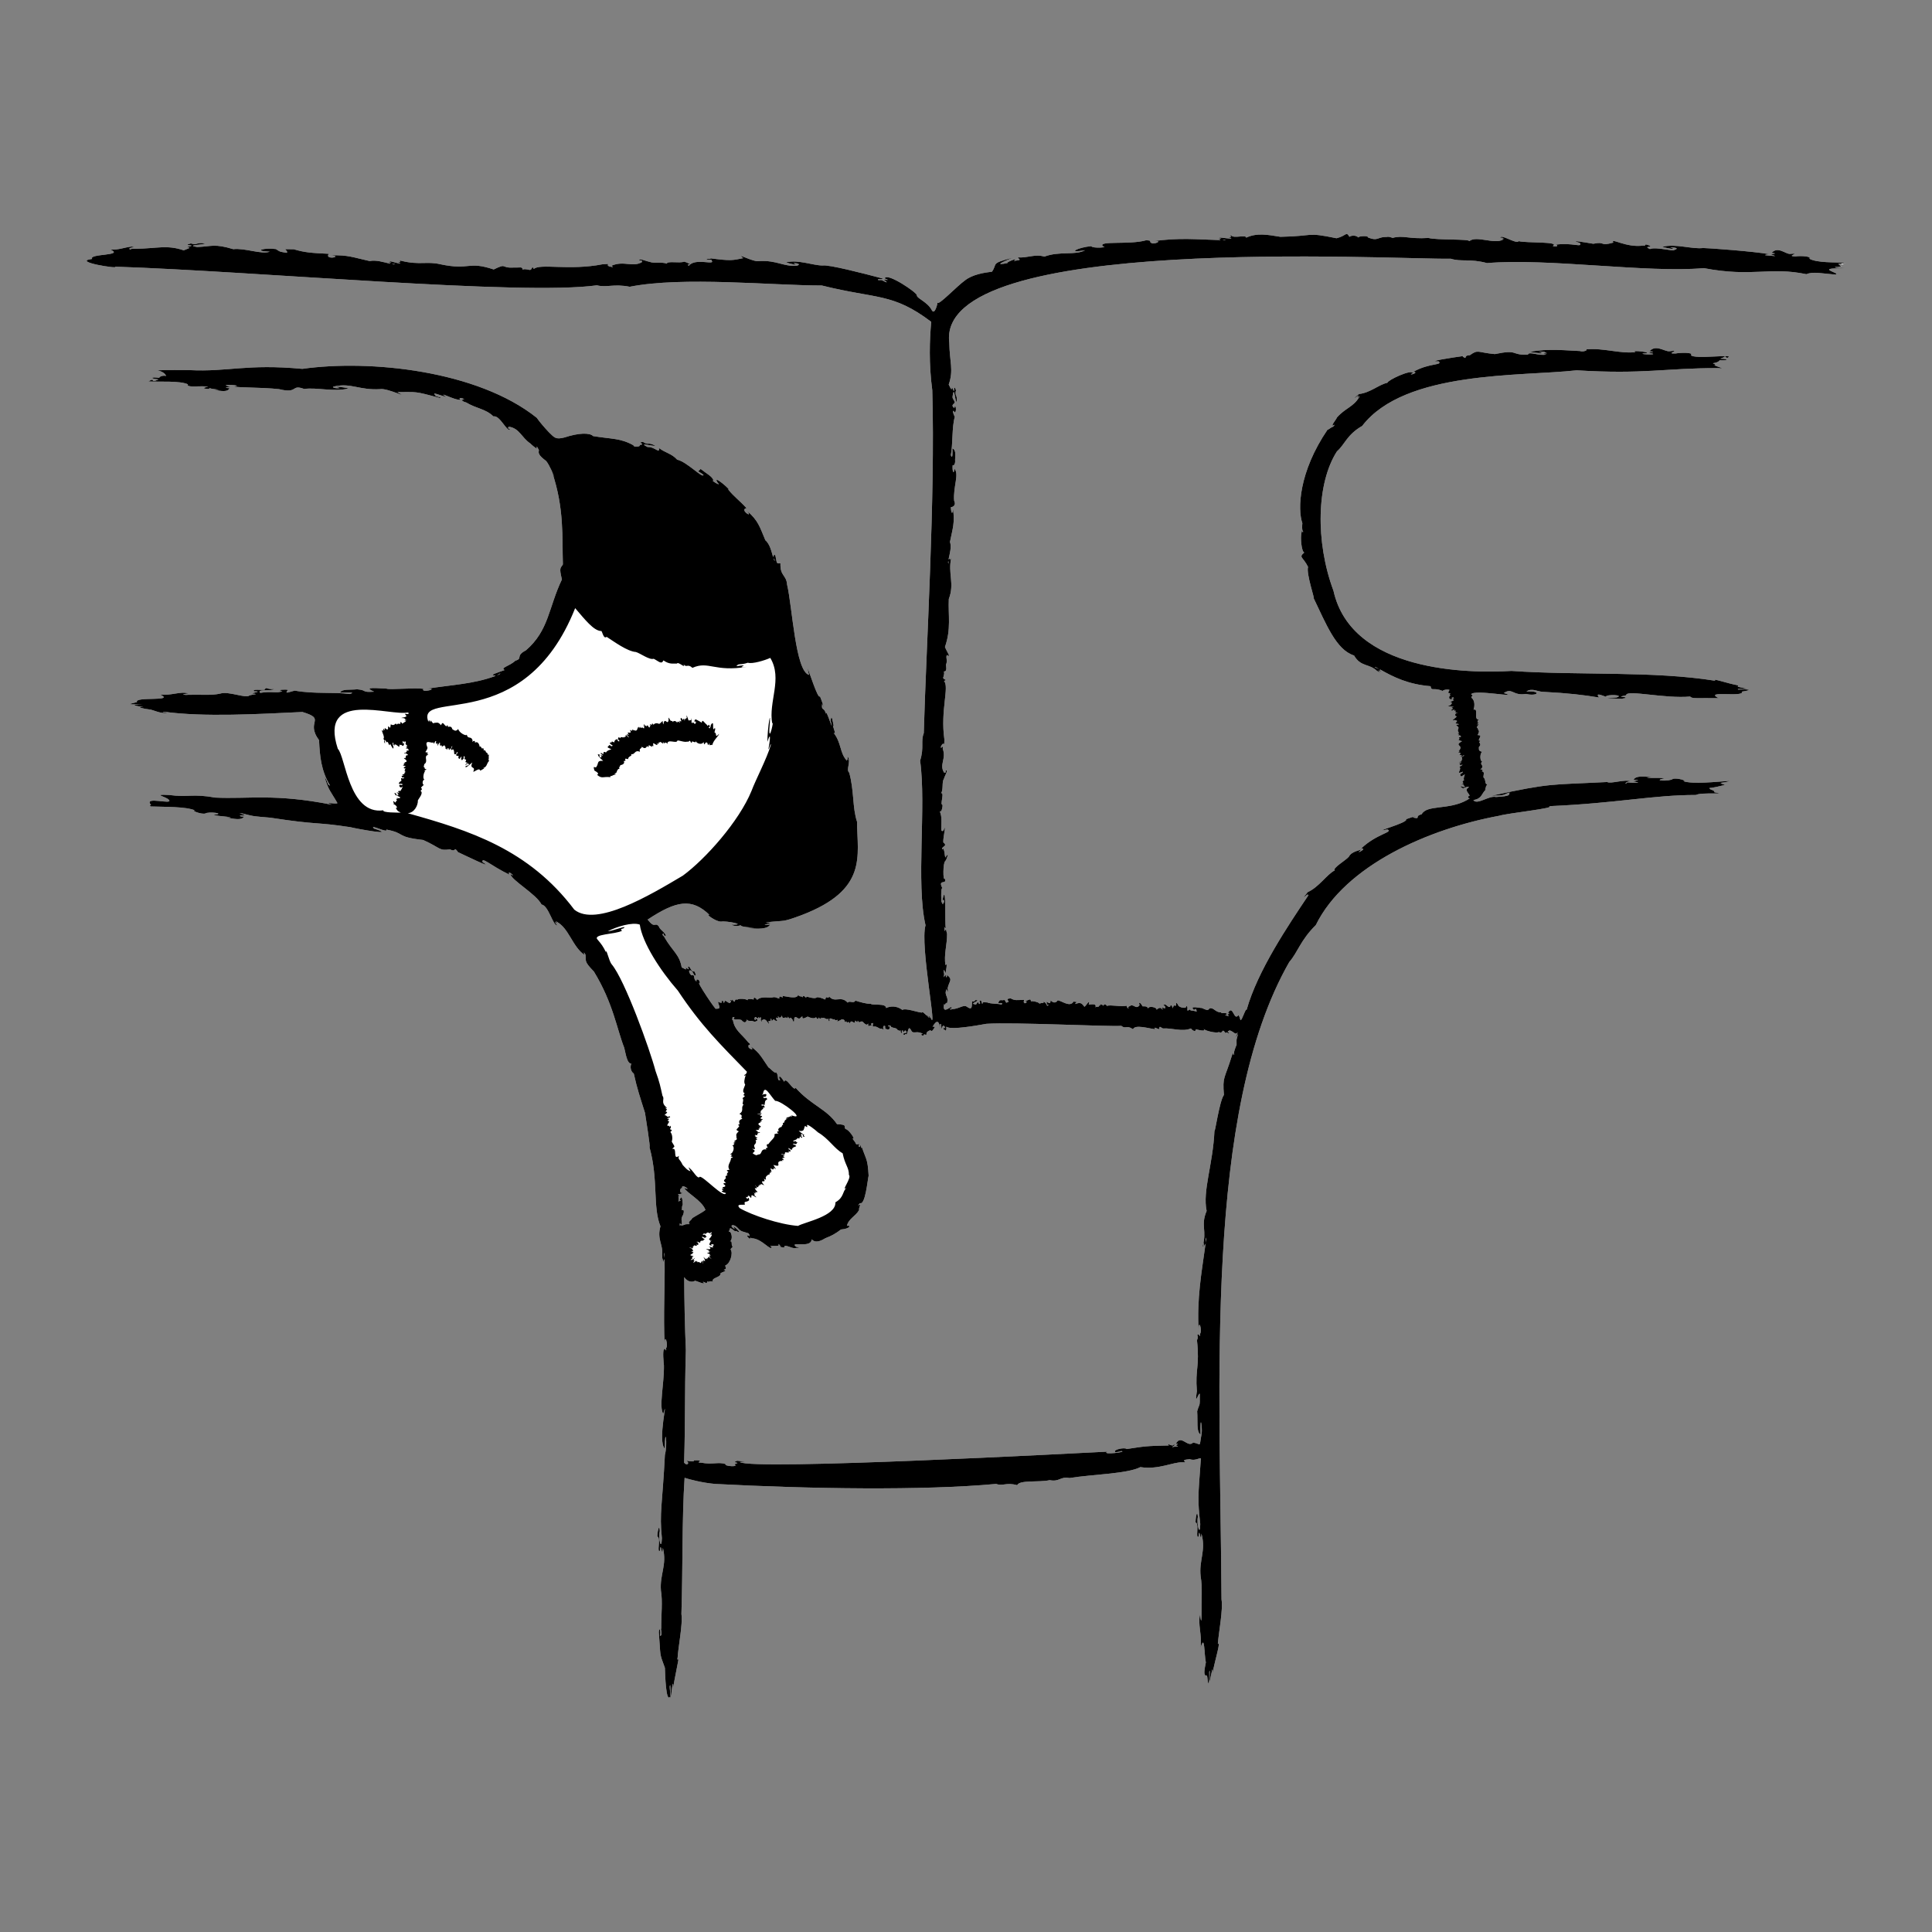
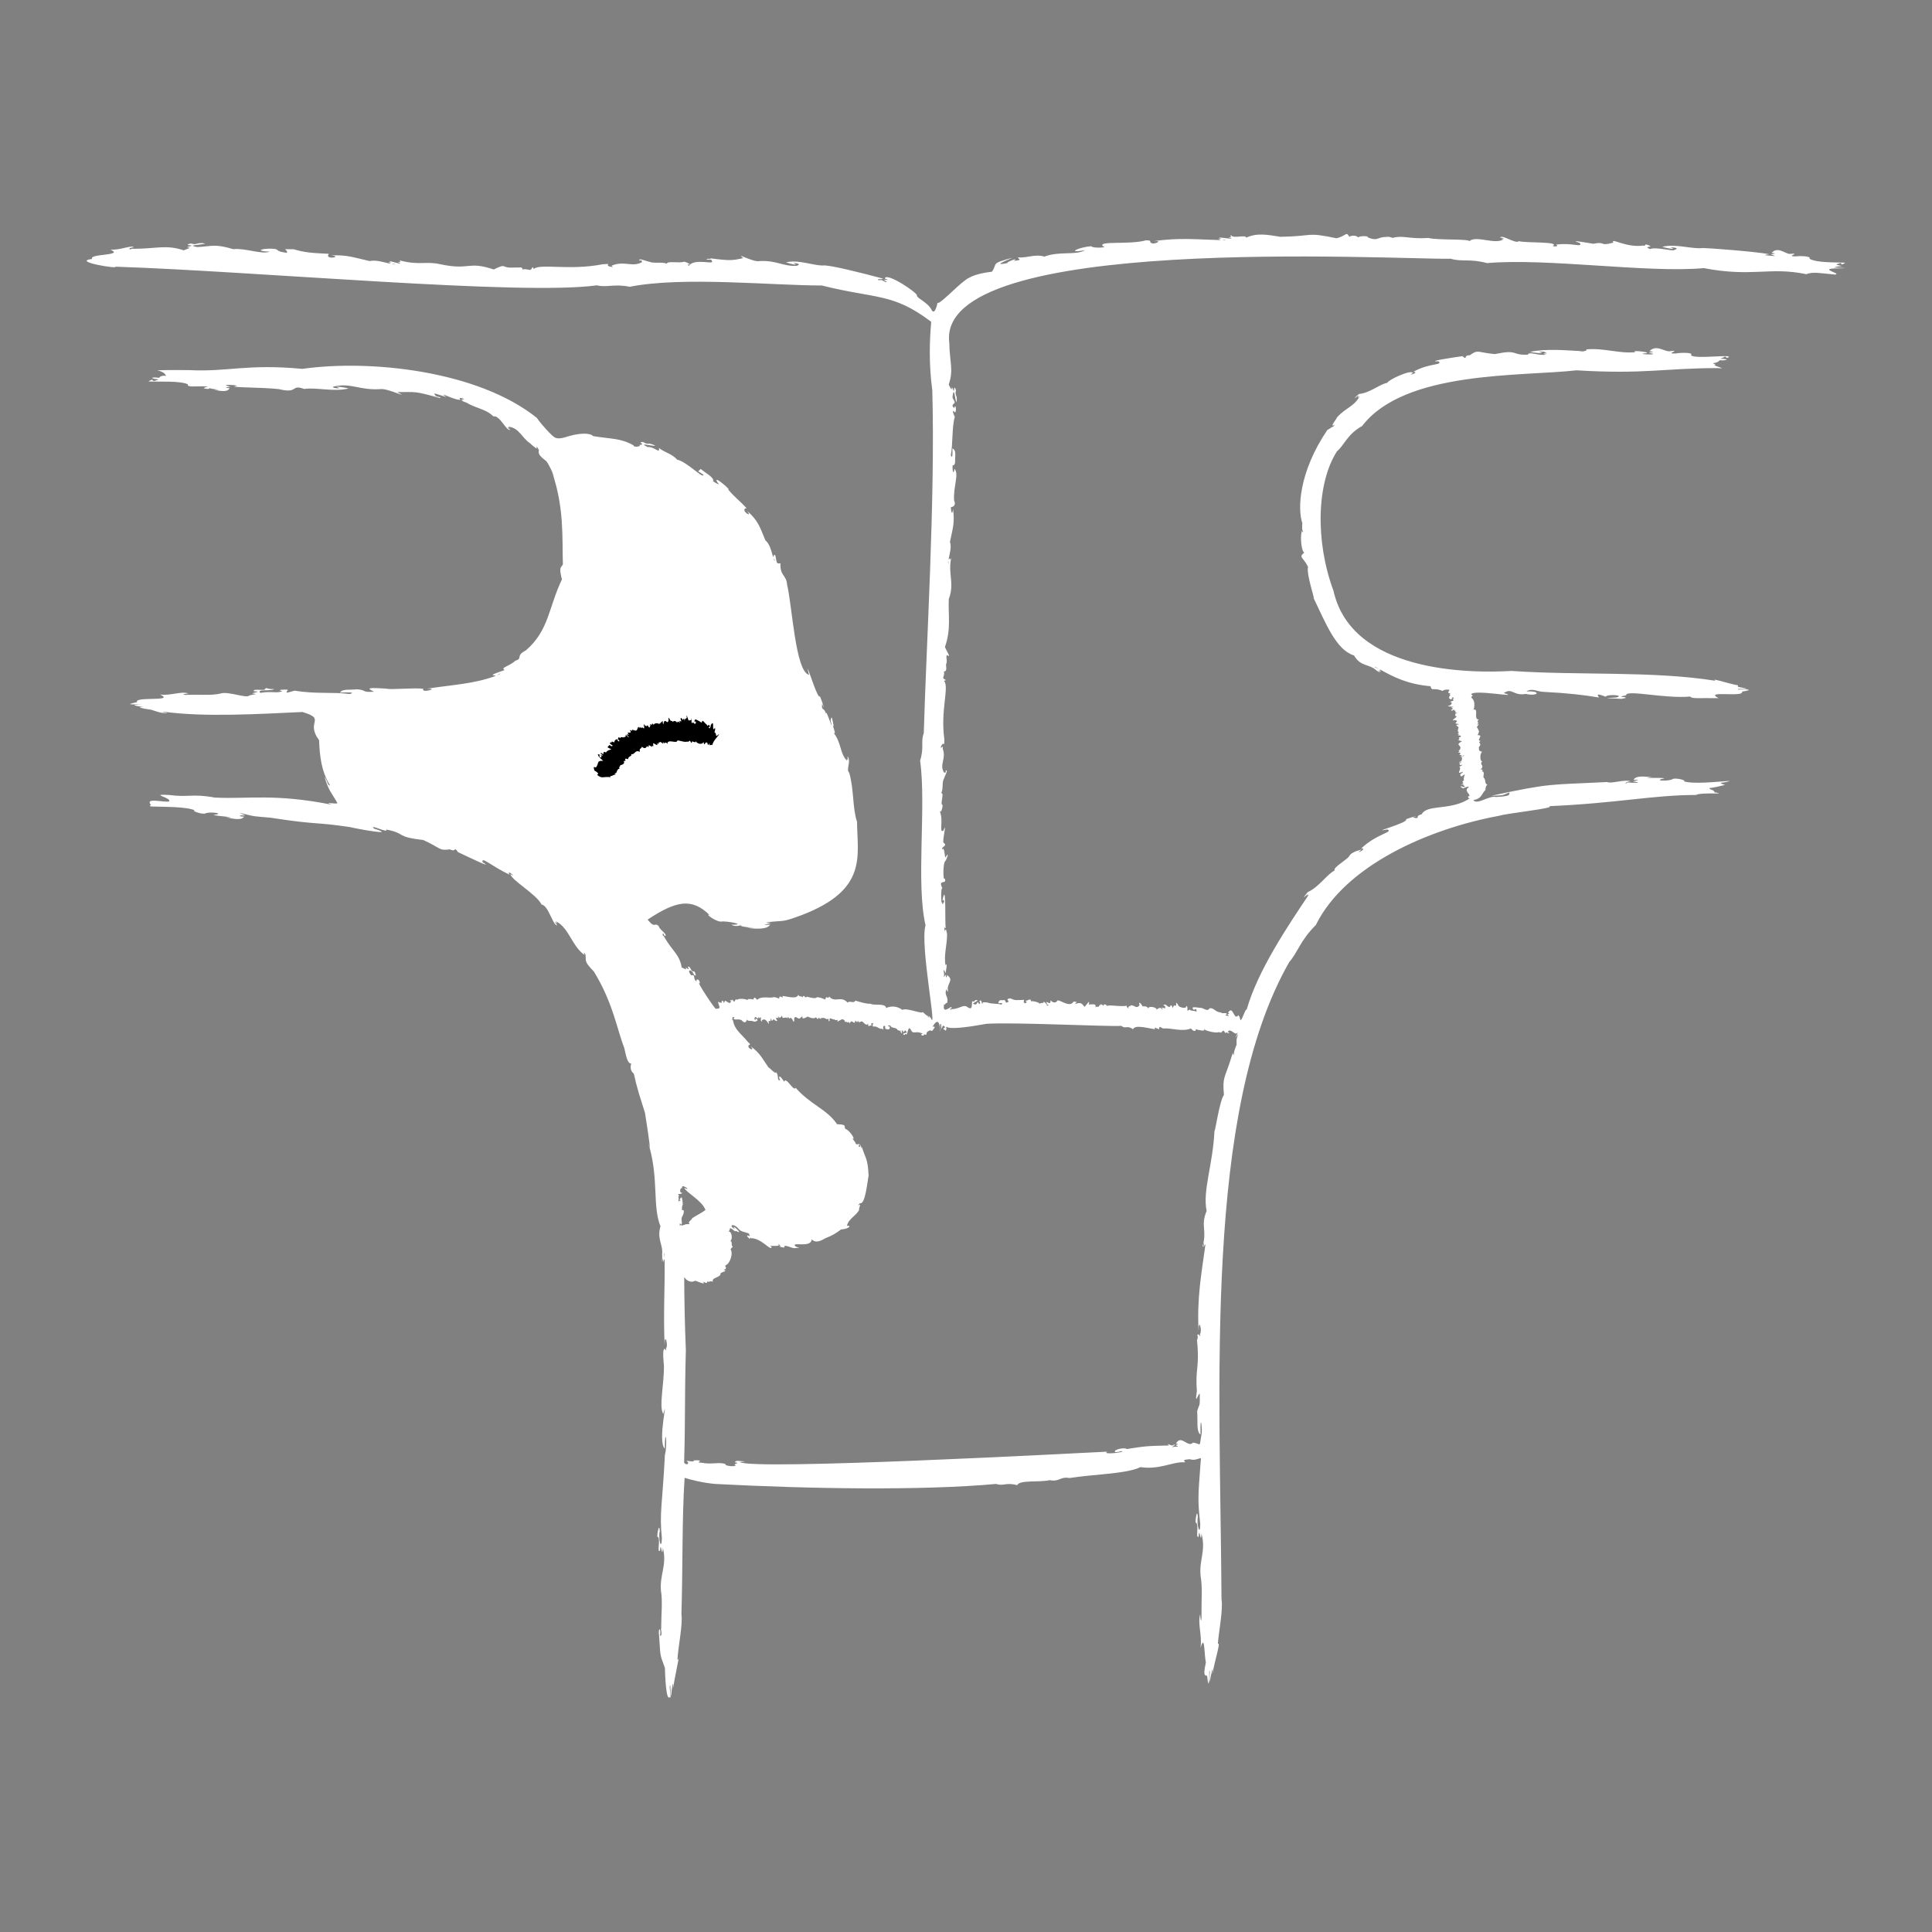
<svg xmlns="http://www.w3.org/2000/svg" width="200" height="200" viewBox="0 0 200 200" fill="none">
  <rect x="0" y="0" width="200" height="200" fill="#808080" stroke="none" />
  <g clip-path="url(#clip0_219_4296)">
    <path d="M52.07 48.265C52.13 48.245 52.12 48.235 52.09 48.235C52.09 48.245 52.07 48.255 52.07 48.265Z" fill="white" />
-     <path d="M15.36 83.485C15.43 83.485 15.5 83.495 15.57 83.495C15.55 83.495 15.49 83.495 15.36 83.485Z" fill="white" />
+     <path d="M15.36 83.485C15.43 83.485 15.5 83.495 15.57 83.495C15.55 83.495 15.49 83.495 15.36 83.485" fill="white" />
    <path d="M67.11 118.355C67.17 118.515 67.21 118.665 67.25 118.825C67.23 118.825 67.19 118.685 67.11 118.355Z" fill="white" />
-     <path d="M125.72 117.015C125.71 116.945 125.72 116.815 125.72 116.605C125.72 116.745 125.72 116.875 125.72 117.015Z" fill="white" />
-     <path d="M140.96 87.935C140.96 87.935 140.97 87.905 140.94 87.895C141.09 87.835 141.05 87.875 140.96 87.935Z" fill="white" />
    <path d="M151.63 36.845C151.58 36.855 151.51 36.865 151.43 36.875C151.46 36.855 151.52 36.845 151.63 36.845Z" fill="white" />
    <path d="M190.5 27.735C190.36 27.725 190.26 27.715 190.18 27.715C190.14 27.715 190.1 27.705 190.07 27.705C190 27.705 189.92 27.705 189.85 27.695C189.88 27.685 189.91 27.665 189.95 27.665C189.95 27.655 189.96 27.655 189.98 27.655C190 27.645 190.02 27.645 190.05 27.635C190.25 27.575 190.46 27.565 190.58 27.555C190.71 27.555 190.72 27.545 190.48 27.495C190.38 27.465 190.25 27.435 190.08 27.395C190.18 27.345 190.26 27.305 190.32 27.295C190.52 27.205 190.58 27.225 190.6 27.275C190.65 27.355 190.61 27.475 191.03 27.195C189.93 27.145 188.07 27.215 187.31 26.785C187.58 26.525 186.39 26.465 185.86 26.545C184.75 26.525 186.59 26.165 185.28 26.285C184.82 26.285 184.03 25.475 183.4 26.175C184.07 26.245 183.6 26.275 183.31 26.325C183.59 26.445 183.99 26.545 183.54 26.495C183.11 26.435 182.16 26.445 183.17 26.315C181.62 26.025 176.67 25.665 176.31 25.675C175.14 25.815 173.52 25.205 172.08 25.545C172.45 25.685 173.78 25.925 172.91 25.605C173.45 25.605 173.85 25.715 173.32 25.875C173.33 26.065 171.39 25.515 170.8 25.785C170.13 25.475 170.9 25.625 170.84 25.465C170.02 25.065 170.44 25.595 170.15 25.415C168.32 25.695 166.67 24.525 167.01 25.115C165.51 25.535 166.27 24.955 164.94 25.235C164.2 25.115 162.26 24.765 163.55 25.155C163.84 25.685 162.8 25.085 161.07 25.325C161.46 25.515 160.92 25.545 160.74 25.465C161.56 24.985 158.01 25.175 157.22 24.965C156.94 25.315 155.33 24.145 155.31 24.635C155.39 24.555 155.91 24.695 155.48 24.695C155.39 24.825 155.87 24.715 155.59 24.805C154.68 25.325 152.83 24.345 152.1 24.965C152.1 24.715 148.77 24.875 147.88 24.635C145.76 24.765 145.29 24.325 144.17 24.625C143.81 24.485 143.04 24.375 143.79 24.545C142.51 24.435 142.77 25.045 141.6 24.575C141.71 24.385 140.61 24.415 140.61 24.595C140.4 24.285 139.72 24.405 139.7 24.525C139.33 23.905 139.43 24.395 138.36 24.665C135.11 23.995 136.19 24.445 132.55 24.515C131.23 24.305 130.14 24.075 129 24.605C129 24.245 127.7 24.735 127.45 24.365C127.13 24.425 127.77 24.535 127.22 24.595C127.12 24.655 127.67 24.615 127.39 24.705C127.04 24.695 125.67 24.465 126.44 24.695C125.82 24.695 126.26 24.755 126.34 24.805C126.3 24.825 126.28 24.845 126.28 24.855C124.03 24.795 121.98 24.575 119.39 24.975C120.59 24.865 119.35 25.385 119.17 25.135C118.89 25.015 119.37 24.895 118.64 24.875C116.93 25.365 113.6 24.885 114.17 25.495C114.84 25.615 113.14 25.745 112.96 25.485C111.69 25.585 110.26 26.255 112.33 25.905C111.29 26.465 109.71 25.965 108.11 26.565C107.14 26.265 106.38 26.725 105.37 26.645C105.53 26.925 105.84 26.885 104.95 27.015C105.65 26.525 103.84 27.285 104.37 27.215C102.67 27.575 104.02 27.025 104.81 26.685C102.48 27.295 103.3 27.245 102.69 28.125C101.86 28.225 100.68 28.415 99.91 29.015C99.05 29.625 97.13 31.675 97.05 31.325C97.06 31.395 96.77 32.695 96.45 32.095C96.04 31.285 94.96 30.915 94.91 30.595C95.13 30.415 91.75 28.115 91.59 28.825C92.21 29.055 91.73 28.955 91.48 28.955C92.02 29.305 91.78 29.275 91.39 29.055C91.17 28.885 90.82 29.125 90.91 28.895C91.12 28.885 91.77 28.945 91.16 28.775C89.4 28.305 85.74 27.365 85.16 27.485C84.11 27.475 82.66 26.855 81.37 27.155C81.68 27.285 82.89 27.575 82.12 27.225C82.62 27.245 82.93 27.375 82.47 27.515C81.04 27.595 80.42 26.935 78.62 27.025C78.01 27.195 76.04 26.045 76.94 26.725C75.82 26.955 75.65 27.015 73.57 26.745C73.51 26.895 73.29 26.685 73.12 26.865C73.17 26.885 73.85 26.845 73.64 26.935C74.18 27.555 71.94 26.625 71.3 27.525C71.05 27.285 71.41 27.455 71.4 27.295C71.19 27.295 71.36 27.235 70.83 27.085C70.32 27.285 69.1 26.975 69.02 27.295C68.6 27.095 67.67 27.295 67.25 27.105C66.92 27.055 66.01 26.645 66.21 26.985C66.55 26.865 66.4 27.085 66.47 27.125C65.48 27.715 64.61 26.945 63.3 27.505C63.37 27.595 63.68 27.715 63.08 27.585C62.56 27.345 63.53 27.285 62.39 27.355C58.93 28.035 55.89 27.245 55.26 27.845C55.03 27.365 55.14 28.025 54.78 27.935C54.82 27.935 54.11 27.775 54.11 27.945C54.08 27.555 53.87 27.725 53.21 27.695C51.76 27.785 52.56 27.185 51.11 27.895C48.38 26.985 48.7 28.015 45.58 27.355C44.21 27.025 43.43 27.465 41.57 27.005C41.07 26.885 41.74 27.135 41.22 27.155C41.13 27.205 41.62 27.215 41.36 27.285C41.04 27.235 39.87 26.845 40.52 27.165C39.98 27.095 40.35 27.205 40.42 27.265C40.4 27.265 40.38 27.285 40.38 27.295C39.68 27.135 38.92 26.885 38.27 27.025C36.58 26.655 36.04 26.375 34.27 26.435C35.59 26.585 33.53 26.945 34.04 26.275C32.25 26.185 31.61 26.155 30.41 25.805C28.85 25.775 29.86 25.785 29.7 26.175C28.99 26.055 29.04 26.105 28.56 25.785C27.43 25.615 26.05 25.975 27.93 26.055C27.03 26.365 25.39 25.655 24.15 25.795C22.19 25.205 21.95 25.505 20.42 25.575C19.17 25.375 20.91 25.355 21.25 25.215C20.28 25.025 20.48 25.435 19.74 25.195C19.71 25.265 19.25 25.245 19.52 25.385C20.34 25.425 19.27 25.525 19.39 25.615C20.01 25.595 19.14 25.845 19.02 25.915C17.26 25.315 16.25 25.735 13.95 25.755H13.94C13.54 25.755 13.82 25.715 13.45 25.825C13.13 25.575 14.33 25.645 13.62 25.525C12.77 25.635 12.35 25.865 11.44 25.845C12.92 26.495 9.14 26.245 9.54 26.805C7.3 27.085 12.48 27.885 11.9 27.605C26.58 28.085 54.02 30.625 61.79 29.535C62.81 29.795 63.52 29.355 65.19 29.685C70.69 28.595 79.94 29.555 85.08 29.555C90.77 30.975 92.41 30.295 96.4 33.315C96.23 35.175 96.14 37.655 96.51 40.405C96.83 51.665 95.87 67.075 95.63 75.895C95.29 76.765 95.69 77.335 95.25 78.745C95.91 83.505 94.8 91.405 95.81 95.785C95.2 97.835 97.15 107.445 96.31 105.275C96.23 105.525 96.26 105.015 96.1 105.245C96.4 105.335 95.99 105.395 96.05 105.135C95.93 105.265 95.51 104.595 95.43 104.825C95.01 104.805 93.75 104.325 93.41 104.545C92.8 104.075 92.1 104.155 91.73 104.355C91.71 103.805 90.36 104.125 90.12 103.905C89.73 103.945 89.01 103.725 88.55 103.585C88.36 103.935 87.95 103.535 87.75 103.795C87.04 103.015 86.45 103.865 85.84 103.165C85.7 103.505 85.53 102.945 85.43 103.475C85.07 103.315 84.76 103.215 84.57 103.235C84.28 103.535 83.23 102.955 83.49 103.285C83.33 103.285 83.16 102.865 83.09 103.265C83.07 103.065 82.73 103.255 82.63 102.975C82.52 103.475 81.47 103.145 80.99 103.095C81.18 103.515 80.71 102.935 80.66 103.275C80.77 103.515 80.42 103.205 80.09 103.225C79.66 103.375 78.85 103.055 78.38 103.505C78.29 103.365 78 103.095 78.01 103.475C77.99 103.445 77.26 103.325 77.41 103.545C77.16 103.375 76.43 103.345 76.32 103.495C75.94 103.305 76.2 104.065 75.8 103.445C75.82 103.695 75.6 103.445 75.56 103.555C75.78 103.725 75.65 103.665 75.56 103.835C75.27 103.805 75.05 103.425 75 103.705C74.87 104.085 74.97 103.435 74.69 103.645C74.87 103.905 74.42 103.785 74.34 103.685C74.3 103.985 74.8 104.485 74.12 104.415C74.27 104.875 71.91 101.325 72.44 101.815C72.49 101.355 72 101.255 72.11 101.595C71.67 101.335 72.07 100.845 71.56 100.965C71.05 100.395 71.55 100.195 71.84 100.905C72.25 101.275 71.84 100.355 71.82 100.565C71.53 100.665 71.39 99.795 71.21 100.135C71.52 100.615 70.99 100.075 70.97 100.205C71.21 100.545 70.66 100.155 70.57 100.155C70.34 98.785 69.62 98.485 68.77 97.005C68.83 96.955 68.39 96.765 68.69 96.625C68.68 96.905 69.04 96.995 68.88 96.725C68.63 96.345 68.3 96.225 68.19 95.875C67.75 95.415 67.84 96.205 67.04 95.195C70.02 93.225 71.62 92.935 73.46 94.725C72.88 94.485 74.06 95.425 74.66 95.405C75.09 95.295 77.49 95.745 75.71 95.725C76.31 96.055 76.74 95.655 76.71 95.845C77.27 96.105 79.05 95.955 77.33 96.055C78.51 96.205 79.5 96.175 79.72 95.705C78.66 95.835 79.35 95.675 79.83 95.525C79.49 95.535 79.42 95.495 79.27 95.485C81.41 95.235 80.83 95.525 82.98 94.735C89.88 92.095 88.74 88.605 88.72 85.065C88.23 83.615 88.43 81.835 87.91 79.985C87.54 79.665 88.13 78.885 87.76 78.325C87.66 78.315 87.9 78.945 87.7 78.585C87.55 78.535 87.81 78.895 87.63 78.705C86.92 77.915 87.11 76.885 86.29 75.855C86.69 76.165 86.07 75.025 86.3 75.135C86.19 74.645 86.1 73.835 85.98 74.585C86.43 76.335 85.47 73.165 85.51 73.895C85.28 73.125 85.01 73.655 85.11 72.855L85.28 73.305C85.2 72.925 85.16 72.785 84.88 72.075C84.69 72.485 83.74 69.405 83.6 69.185C83.6 69.235 83.65 69.435 83.75 69.865C82.34 69.505 82.02 62.795 81.48 60.525C81.4 59.475 80.75 59.675 80.79 58.315C80.44 58.325 80.43 58.405 80.32 57.785C80.25 57.225 80.07 57.445 80.07 57.645C80.04 57.625 80.03 57.615 80.02 57.625C79.84 57.015 79.69 56.325 79.23 55.925C78.63 54.505 78.51 53.915 77.32 52.865C78.08 53.785 76.48 52.745 77.28 52.605C76.54 51.785 76.01 51.455 75.36 50.645C75.88 50.915 73.64 48.955 74.29 49.965C74.81 50.455 73.43 49.655 73.87 49.745C73.71 49.285 73.19 49.075 72.53 48.545C72.18 48.935 72.15 48.645 72.82 49.145C72.81 49.625 71.13 47.805 70.1 47.585C69.53 46.945 68.87 46.885 68.21 46.375C68.33 47.055 67.79 46.225 67.03 46.275C66 45.755 67.51 46.195 67.85 46.155C67.07 45.705 67.14 46.145 66.56 45.745C65.82 45.815 67.02 45.975 66.15 46.075C66.54 46.155 65.62 46.395 65.57 46.095C64.22 45.345 63.37 45.465 61.4 45.145C61.06 44.775 59.88 44.805 58.44 45.285C57.5 45.525 57.4 45.305 56.81 44.735C56.4 44.305 55.79 43.595 55.57 43.255C49.44 38.345 38.25 37.195 31.3 38.185C25.51 37.645 23.6 38.515 19.61 38.315C18.34 38.315 17.91 38.285 16.28 38.335C16.9 38.475 17.14 38.725 17.19 38.925C17.06 38.855 16.55 38.895 16.48 39.115C15.63 38.995 15.43 39.175 16.41 39.275C15.41 39.745 16.18 38.995 15.36 39.485C16.55 39.545 18.62 39.395 19.46 39.785C19.24 40.135 20.54 39.955 21.19 39.995C21.89 40.085 21.38 39.995 21.08 40.175C21.24 40.275 21.8 40.305 21.66 40.165C22.05 40.345 23.3 40.325 22.16 40.365C22.96 40.495 23.57 40.605 23.76 40.185C23.04 40.155 23.53 40.095 23.85 40.025C22.45 39.755 24.67 39.835 24.51 39.955C23.22 40.125 27.16 40.075 28.89 40.285C30.92 40.785 30.08 39.745 31.49 40.265C32.75 40.075 34.54 40.595 36.08 40.215C35.68 40.085 34.23 39.905 35.18 40.175C34.64 40.255 34.18 40.035 34.7 39.985C36.33 39.635 37.22 40.405 39.34 40.285C40.09 40.135 42.59 41.405 41.13 40.585C43.22 40.605 42.78 40.445 45.54 41.205C45.89 41.145 44.91 41.015 45.11 40.965C44.6 40.505 45.45 40.885 46.2 41.105C45.15 40.375 47.07 41.475 47.69 41.385C47.33 41.095 47.93 41.185 48.06 41.345C47.91 41.345 47.8 41.315 47.75 41.305C47.78 41.325 47.85 41.375 47.97 41.475C47.49 41.285 47.97 41.615 48.24 41.655C49.39 42.335 50.25 42.305 51.08 43.105C51.75 42.945 52.47 44.755 52.83 44.475C52.66 44.395 52.38 44.205 52.77 44.285C52.69 44.225 52.49 44.105 52.69 44.175C53.78 44.335 53.99 45.305 54.91 45.915C55.01 46.035 55.37 46.325 55.56 46.445C55.59 46.325 55.45 45.955 55.79 46.595C55.72 46.915 55.73 47.115 56.54 47.725C56.88 48.135 57.29 49.125 57.4 49.435C57.35 49.345 57.27 49.155 57.15 48.865C58.43 52.625 58.18 55.665 58.27 58.425C58.06 58.825 57.84 58.655 58.17 59.985C56.77 62.905 56.84 65.255 54.44 67.325C53.31 67.905 54.17 68.165 53.35 68.395C52.74 68.975 51.75 69.115 52.24 69.365C51.55 69.615 50.5 69.925 51.28 69.925C51.25 69.955 51.24 69.975 51.24 69.995C48.98 70.815 46.88 70.875 44.13 71.305C45.66 71.215 43.51 71.815 43.83 71.305C42.87 71.165 40.37 71.435 40 71.285C38.32 71.185 37.76 71.175 38.73 71.605C37.35 71.695 38.08 71.455 36.97 71.355C36.2 71.445 35.41 71.285 35.2 71.705C35.39 71.685 37.08 71.605 36.2 71.845C34.52 71.615 32.62 71.865 30.52 71.495C30.01 71.595 29.37 71.935 29.81 71.415C29.55 71.345 28.49 71.405 29.23 71.545C28.65 71.815 28.17 71.515 26.94 71.725C26.51 71.285 28.13 71.595 28.38 71.325C27.49 71.395 27.64 71.025 27.38 71.405C26.98 71.455 26.08 71.295 26.3 71.565C27.29 71.575 26 71.715 26.15 71.805C26.97 71.855 26.05 71.885 25.8 72.005C25.5 72.325 23.62 71.525 22.82 71.795C21.9 72.015 20.75 71.885 19.52 71.925C19.24 71.965 18.44 71.905 19.52 71.785C18.69 71.525 17.69 72.045 16.57 71.895C18.23 72.675 13.87 72.055 14.18 72.685C12.7 73.015 13.87 72.885 14.7 72.925C13.39 72.965 13.9 73.035 14.86 73.205C13.93 73.145 14.92 73.385 15.42 73.435C15.81 73.445 16.61 73.915 17.27 73.795C17.43 73.745 16.62 73.735 16.95 73.675C21.14 74.255 26.77 73.915 31.31 73.705C33.86 74.475 31.56 74.645 33.03 76.625C33.1 78.285 33.25 79.815 34.17 81.315C33.88 81.295 33.96 80.945 33.6 80.415C34 81.835 34.26 81.955 34.93 83.135C34.84 83.295 33.33 82.935 34.36 83.305C28.42 82.125 25.77 82.735 22.23 82.565C19.95 82.135 19.47 82.565 17.49 82.295C15.63 82.195 17.22 82.465 17.48 82.795C18.01 83.385 14.76 82.345 15.64 83.335C15.38 83.355 15.64 83.465 15.57 83.485C17.01 83.535 19.28 83.485 20.19 83.895C19.68 83.855 20.79 84.325 21.25 84.215C21.54 83.985 23.5 84.205 22.1 84.355C22.29 84.485 24.97 84.635 23.37 84.605C24.29 84.795 25.01 84.935 25.26 84.535C24.53 84.535 24.86 84.325 25.34 84.435C25.27 84.225 24.36 84.175 25.07 84.205C26.43 84.555 26.3 84.495 27.97 84.645C33.12 85.435 32.5 85.055 36.25 85.625C36.91 85.795 41.29 86.585 38.72 85.775C38.14 85.225 40.22 86.315 39.99 85.875C42.08 86.275 40.87 86.625 43.81 86.955C45.69 87.805 45.4 88.085 46.58 87.925C47.3 88.285 46.91 87.515 47.43 88.225C47.39 88.205 47.36 88.185 47.34 88.185C47.36 88.205 47.4 88.225 47.45 88.245C47.44 88.245 47.44 88.225 47.44 88.225C48.09 88.525 51.33 90.105 49.95 89.245C49.83 88.625 50.83 89.635 52.74 90.545C52.39 89.875 53.62 91.005 52.84 90.475C52.9 91.105 55.52 92.545 56.06 93.635C56.81 93.735 57.26 95.965 57.71 95.775C57.6 95.755 57.25 95.195 57.62 95.585C57.73 95.575 57.56 95.415 57.52 95.365C57.54 95.365 57.56 95.385 57.6 95.405C58.89 96.055 59.23 97.965 60.5 98.855C60.43 98.615 60.4 98.465 60.61 98.825C60.69 99.535 60.43 99.485 61.48 100.575C63.47 103.825 63.87 106.575 64.62 108.465C64.75 108.925 64.89 110.135 65.35 110.105C65.2 110.495 65.31 110.935 65.61 111.135C65.95 112.705 66.28 113.645 66.77 115.205C66.83 115.605 67.35 118.815 67.25 118.815C68.17 122.185 67.55 124.935 68.37 126.945C67.98 128.295 68.67 128.845 68.54 129.885C68.6 130.105 68.44 131.165 68.63 130.235C68.66 131.025 68.69 130.465 68.75 130.355C68.78 130.415 68.79 130.435 68.8 130.435C68.84 133.355 68.66 135.885 68.8 139.275C68.8 137.775 69.21 139.305 68.95 139.565C69.02 140.075 68.85 139.535 68.79 139.625C68.78 139.775 68.75 139.775 68.75 139.625C68.57 139.835 68.7 141.065 68.73 141.345C68.76 143.275 68.19 145.635 68.66 146.365C69.25 144.295 68.02 149.195 68.82 149.965C68.83 147.435 69.14 149.435 68.83 150.615C68.58 155.645 68.24 156.615 68.52 159.235C68.48 160.635 68.11 159.275 68.3 158.505C68.23 157.355 67.92 159.415 68.1 159.075C68.41 159.385 67.96 160.795 68.33 160.525C68.39 159.305 68.56 161.565 68.62 160.225C69.07 162.025 68.28 162.955 68.42 164.665C68.61 165.785 68.44 167.135 68.45 168.605C68.34 168.565 68.67 169.355 68.31 169.335C68.47 168.915 68.23 168.285 68.2 168.965C68.41 171.565 68.22 171.015 68.83 172.655C68.85 173.315 68.94 176.315 69.37 175.635C69.53 176.185 69.31 174.865 69.33 174.565C69.44 174.095 69.37 175.225 69.47 175.575C69.56 174.705 69.69 173.665 69.67 174.775C69.8 173.925 70.48 170.665 70.22 171.755C70.11 171.985 70.11 171.495 70.14 171.675C70.21 170.445 70.7 168.105 70.54 167.085C70.69 162.425 70.59 157.125 70.87 152.985C71.42 153.155 72.62 153.485 74 153.615C83.8 154.135 95.55 154.315 103.12 153.615C103.84 153.875 104.15 153.425 105.3 153.745C105.53 153.175 107.58 153.475 108.66 153.225C109.72 153.425 109.71 152.825 110.71 153.005C113.02 152.625 116.71 152.575 118.05 151.875C119.95 152.165 121.4 151.345 122.41 151.375C123.23 151.425 121.87 151.145 123.16 151.055C123.93 151.315 124.45 150.605 124.3 151.205C124.01 155.075 123.98 155.235 124.25 157.755C124.25 159.155 123.84 157.815 124 157.035C123.91 155.885 123.65 157.955 123.82 157.615C124.14 157.915 123.73 159.345 124.09 159.055C124.12 157.825 124.35 160.085 124.37 158.745C124.87 160.535 124.1 161.485 124.29 163.185C124.49 164.295 124.36 165.655 124.38 167.105C124.41 167.425 124.34 168.385 124.24 167.115C123.96 168.095 124.46 169.255 124.28 170.595C124.73 169.035 124.64 171.205 124.83 172.095C124.69 172.815 124.52 173.545 124.95 173.455C124.96 173.525 124.97 173.575 124.98 173.625C125.1 174.825 125.21 174.195 125.18 173.065C125.32 172.595 125.16 173.735 125.23 174.095C125.4 173.225 125.6 172.175 125.5 173.295C125.82 171.655 126.4 169.875 126.07 170.185C126.16 168.945 126.63 166.595 126.45 165.565C126.32 143.415 124.6 115.105 133.46 99.595C134.35 98.575 134.61 97.345 136.21 95.765C139.26 89.565 147.92 85.785 155.21 84.445C156.01 84.185 161.28 83.635 160.34 83.455C167.48 83.145 171.11 82.295 175.57 82.295C176.06 81.985 179.1 82.285 177.47 82.015C177.52 81.745 176.9 81.785 176.98 81.565C177.2 81.595 178.25 81.335 178.57 81.255C177.58 80.925 178.47 81.115 179.08 80.835C177.67 80.925 175.25 81.205 174.25 80.865C174.79 80.865 173.61 80.485 173.17 80.635C172.9 80.895 170.91 80.855 172.3 80.575C172.11 80.465 169.39 80.595 171.01 80.455C170.07 80.365 169.32 80.295 169.11 80.725C169.99 80.715 169.39 80.795 169.02 80.885C170.31 81.085 168.99 81.045 168.48 80.995C168.07 81.355 168.28 80.825 168.84 80.895C168.26 80.625 166.73 81.175 166.38 80.955C160.34 81.265 160.67 81.025 154.39 82.375C155.88 82.345 155.51 82.295 156.26 82.035C156.21 82.275 156.45 82.415 154.86 82.505C154.13 82.325 152.92 83.375 152.52 82.825C153.45 82.655 153.32 82.195 153.82 81.725C153.66 81.815 153.94 81.515 153.71 81.735C153.91 81.445 153.7 81.535 153.97 81.205C153.65 81.165 153.86 80.715 153.57 80.475C153.53 80.295 153.75 79.855 153.4 79.855C153.72 79.575 152.95 79.675 153.38 79.565C153.64 79.105 153.1 79.225 153.45 78.785C153.24 78.925 153.13 78.065 153.43 77.825C152.98 77.725 153.13 77.545 153.09 77.345C153.29 77.135 153.28 77.035 153.11 76.815C153.47 76.615 152.97 76.695 153.09 76.605C153.17 76.275 153.46 76.115 152.96 76.095C153.24 75.585 153.03 75.685 152.96 75.355C152.67 75.335 153.37 74.785 152.91 75.005C152.89 74.925 153.27 74.745 152.89 74.775C153.08 74.745 152.85 74.595 153.12 74.485C152.46 74.535 153.14 73.295 152.54 73.465C152.66 73.145 152.71 72.515 152.33 72.235C152.24 72.005 152.67 72.085 152.29 71.885C152.5 71.305 157.67 72.335 155.67 71.745C156.57 71.145 156.61 72.065 157.96 71.835C159.23 72.125 159.63 71.485 158.01 71.585C158.59 71.185 159.18 71.605 159.7 71.615C162.41 71.755 163.94 71.945 165.53 72.205C165.13 71.685 165.75 71.955 166.23 72.125C166.29 71.845 168.25 71.935 167.34 72.205C165.4 72.285 166.93 72.285 167.92 72.345C167.93 72.275 168.54 72.305 168.18 72.165C167.2 72.105 168.49 72.025 168.34 71.935C168.49 71.395 172.39 72.345 174.97 72.105C175.14 72.365 175.79 72.235 177.91 72.275C176.28 71.425 180.61 72.235 180.33 71.595C181.61 71.405 180.96 71.325 179.92 71.385C179.78 71.245 180.37 71.385 180.85 71.295C179.45 70.995 180.02 71.165 179.91 70.945C178.76 70.735 177.07 70.125 177.58 70.475C171.16 69.435 163.4 69.935 156.47 69.455C152.08 69.715 139.93 69.615 138.04 61.155C136.14 56.035 136.29 50.005 138.4 46.725C139.21 46.025 139.43 44.995 141.01 44.095C145.43 38.335 157.44 38.985 163.21 38.335C170.24 38.765 172.26 38.105 177.85 38.105C179.07 38.235 176.97 37.805 177.62 37.735C176.9 37.495 177.73 37.705 178.02 37.295C178.87 37.345 179.05 37.155 178.08 37.135C178.86 36.855 178.37 36.805 178.79 37.055C179.94 36.555 175.27 37.265 175.04 36.745C175.37 36.485 174.01 36.485 173.45 36.595C172.24 36.645 174.22 36.175 172.81 36.365C172.29 36.395 171.41 35.625 170.75 36.365C171.48 36.405 170.98 36.455 170.66 36.515C172.17 36.785 169.54 36.685 170.11 36.595C171.55 36.515 168.58 36.175 169.31 36.455C167.68 36.635 166.05 36.005 164.23 36.165C164.37 36.455 163.04 36.385 163.83 36.355C162.17 36.285 160.25 36.055 158.38 36.425C158.79 36.525 160.26 36.675 159.29 36.425C160.02 36.405 159.7 36.355 160.14 36.575C159.84 36.555 159.56 36.645 160.09 36.695C159.34 36.885 158.26 36.325 158.17 36.715C156.33 36.785 157.26 36.135 154.74 36.655C152.89 36.485 153.05 36.135 152.15 36.775C151.61 36.795 151.83 36.965 151.65 37.055C151.49 36.975 151.39 36.905 151.43 36.865C150.45 36.995 147.53 37.445 148.92 37.405C149.4 37.835 148 37.545 146.33 38.475C146.8 38.535 146.25 38.785 146.05 38.755C146.09 38.685 146.7 38.405 146.24 38.595C146.03 38.245 143.68 39.335 143.62 39.625C142.75 39.805 141.86 40.655 140.7 40.785C140.43 40.945 139.9 41.525 140.55 40.985C140.92 40.905 140.49 40.985 140.56 41.165C140.65 41.095 140.86 40.925 140.7 41.115C140.11 42.125 139.28 42.225 138.39 43.225C138.39 43.345 137.82 43.995 137.96 44.055C137.92 44.135 138.39 43.755 137.99 44.185C137.9 44.145 137.43 44.565 137.43 44.475C134.44 48.865 134.31 52.715 134.82 54.165C134.8 54.305 134.75 54.995 134.92 55.035C134.78 55.235 134.78 54.685 134.73 55.145C134.6 55.635 134.73 57.135 135.02 57.195C134.4 57.725 134.87 57.605 135.41 58.685C135.19 59.375 136.18 62.195 135.98 61.905C137.29 64.625 138.32 67.275 140.17 67.855C140.87 69.065 141.72 68.665 142.55 69.455C142.99 69.685 142.94 69.675 142.65 69.385C142.87 69.495 142.96 69.535 142.98 69.535C142.94 69.475 142.82 69.385 142.8 69.345C142.89 69.345 142.9 69.335 142.87 69.305C144.28 70.105 145.78 70.845 148.09 71.035C148.21 71.615 148.34 71.115 149.35 71.525C149.47 71.325 150.27 71.365 150 71.485C149.95 71.665 149.82 71.745 150.08 71.765C150.39 71.725 149.84 71.845 150.17 71.955C149.98 72.005 149.89 72.475 150.32 72.375C150.29 72.285 150.29 72.345 150.37 72.235C150.28 72.265 150.23 72.275 150.21 72.275C150.27 72.215 150.51 72.125 150.5 72.305C150.21 72.335 150.61 72.475 150.43 72.455C150.51 72.595 150.33 72.525 150.05 72.685C150.4 72.605 150.34 72.955 149.98 73.065C149.62 73.135 150.31 73.135 150.5 73.185C149.87 73.295 150.73 73.275 150.21 73.495C150.3 73.655 150.36 73.515 150.56 73.455C150.54 73.815 150.83 73.345 150.66 73.665C150.54 73.745 150.87 73.785 150.93 73.795H150.79C150.57 73.855 150.61 74.205 150.79 74.145C150.85 74.235 150 74.735 150.59 74.535C150.98 74.635 150.81 74.645 150.67 74.865C150.63 74.935 151.14 74.925 150.99 74.995C150.43 75.055 151.04 75.145 150.98 75.385C150.88 75.555 150.89 75.765 151.04 75.835C150.96 75.885 150.74 75.955 151.06 75.985C150.67 76.265 151.29 75.985 151.22 76.285C151.34 76.295 150.94 76.285 151.03 76.415C151.25 76.445 150.86 76.475 151.09 76.565C151.05 76.645 150.59 76.555 151.35 76.725C150.46 77.225 151.52 77.085 151.07 77.665C150.85 77.755 151.12 77.725 151.08 77.765C151.1 77.805 150.9 77.875 150.97 77.895C151.35 77.945 151.06 77.885 151.18 78.055C150.86 78.305 151.33 78.055 151.31 78.205C151.12 78.325 151.19 78.335 151.41 78.285C151.57 78.285 151.36 78.195 151.45 78.215C151.9 78.145 151.01 78.465 151.28 78.415C151.41 78.405 151.29 78.595 151.39 78.595C151.27 78.635 151.32 78.645 151.29 78.805C150.6 78.995 151.52 78.875 151.22 78.975C150.93 79.055 151.1 79.065 151.21 79.235C151.53 79.015 151.37 79.305 151.06 79.355C151.41 79.645 150.57 80.245 151.44 79.885C151.4 80.085 151.2 80.035 151.16 80.185C151.25 80.595 151.39 80.215 151.64 80.185C151.6 80.325 151.46 80.565 151.56 80.765C151.1 81.035 151.82 80.965 151.22 81.255C151.87 81.085 151.32 81.285 151.49 81.295C151.87 81.485 151.44 81.525 151.24 81.365C151.2 81.585 151.28 81.445 151.45 81.625C151.61 81.505 152.3 81.305 151.96 81.565C151.49 81.875 152.47 82.415 151.99 82.425C151.91 82.865 152.51 82.405 151.84 82.835C149.94 83.885 147.7 83.275 147.17 84.295C146.33 84.505 147.2 84.825 146.24 84.625L146.64 84.485C146.3 84.545 146.18 84.585 145.55 84.805C145.92 85.155 141.64 86.255 143.62 85.865C144.3 86.145 142.51 86.305 140.92 87.825C141.4 87.815 140.9 88.135 140.67 88.215C140.63 88.195 140.84 88.035 140.96 87.925C140.84 88.005 139.9 88.135 139.65 88.665C139.37 89.035 137.89 89.875 138.18 90.095C137.32 90.545 136.56 91.815 135.37 92.355C134.98 92.855 134.72 93.155 135.41 92.525C135.11 92.945 135.57 92.455 135.44 92.685C133.36 95.795 130.19 100.475 129.05 104.535C128.95 104.315 128.59 105.625 128.42 105.605C128.35 105.515 128.41 105.365 128.2 105.085C127.72 105.765 127.65 103.935 127.12 104.855C127.3 104.845 127.24 105.055 127.09 104.955C127.03 105.055 127.32 105.225 127.13 105.175C127 105.125 126.64 105.105 126.98 105.025C127.1 104.735 126.38 105.005 126.42 104.805C125.78 104.805 125.66 104.265 125.21 104.385C125.04 104.635 124.95 104.585 124.41 104.345C124.21 104.365 123.08 104.065 123.58 104.535C123.85 104.485 123.8 104.275 123.88 104.725C123.46 104.565 123.21 104.675 123.18 104.495C122.65 104.855 123.14 104.255 122.78 104.125C122.94 104.495 121.95 104.305 121.95 104.005C121.51 103.425 122.01 104.305 121.54 104.075C121.48 104.175 121.41 104.285 121.37 104.385C121.39 104.155 121.19 103.895 121.13 104.205C120.98 104.365 120.75 103.985 120.58 103.985C120.21 104.115 120.64 104.065 120.6 104.195C120.71 104.485 120.55 104.355 120.23 104.285C120.34 104.375 120.42 104.575 120.29 104.475C120.13 104.195 119.85 104.405 119.73 104.535C119.81 104.265 118.86 104.085 118.87 104.405C118.73 104.095 118.39 104.195 118.28 104.175C118.03 103.725 117.83 103.685 117.97 104.055C117.63 104.495 117.49 104.055 117.07 104.065C117.08 104.175 116.66 104.145 116.84 104.405C116.74 104.385 116.5 104.105 116.73 104.105C115.93 104.255 114.96 103.975 114.6 104.135C114.53 104.055 114.35 103.805 114.21 104.125C114.18 104.025 113.84 103.855 114.1 104.035C113.68 103.775 114.03 104.355 113.83 104.035C113.7 104.385 113.59 104.105 113.4 104.285C113.6 103.675 112.48 104.175 112.74 103.885C112.8 103.435 112.48 104.065 112.26 104.225C111.96 103.815 111.85 103.745 111.3 103.935C111.39 103.685 111.69 103.745 111.13 103.685C110.77 104.325 109.88 103.575 109.49 103.555C109.36 103.765 109.1 103.925 108.76 103.555C108.72 103.975 108.67 103.865 108.32 103.695C108.43 103.955 108.25 104.025 108.56 104.005C108.31 104.325 108.43 103.855 108.06 103.705C107.91 103.745 108.14 103.885 107.95 103.825C107.79 103.785 107.53 103.965 107.59 103.865C107.44 103.715 106.9 103.605 106.72 103.655C106.71 103.275 106.48 103.575 106.09 103.625C106.56 103.665 106 104.015 106.02 103.765C105.86 103.775 106.18 103.415 105.85 103.515C105.31 103.515 105.07 103.605 104.63 103.355C103.9 103.375 104.64 103.725 104.35 103.715C103.99 104.005 104.18 103.385 103.84 103.545C103.56 103.535 103.4 103.475 103.35 103.865C103.44 103.835 103.93 103.765 103.67 103.995C103.29 103.865 102.59 103.955 102.12 103.745C102.13 103.745 102.13 103.755 102.14 103.775C102.05 103.775 101.67 103.685 101.72 103.865C101.6 104.095 101.68 103.365 101.39 103.625C101.56 103.965 101.37 104.055 101.24 103.735C101.11 103.785 101.1 104.055 100.95 103.975C100.38 103.895 101.13 103.715 101.2 103.555C100.76 103.415 101.03 103.795 100.64 103.645C100.56 104.105 100.73 104.665 100.07 104.205C99.74 103.975 99.27 104.445 98.57 104.465C98.52 104.425 98.38 104.655 98.35 104.375C98.53 104.495 98.57 104.235 98.42 104.255C98.07 104.465 97.57 104.865 97.73 103.935C97.84 104.165 97.9 103.685 98.03 103.865C98.25 103.115 97.69 103.085 97.98 102.395C98.2 103.035 98.12 102.325 98.1 102.295C98.26 101.525 98.68 101.425 98.02 100.915C98.08 101.325 97.86 101.185 97.91 100.875C97.68 101.135 97.68 101.365 97.74 100.825C97.61 100.325 97.74 100.265 97.86 100.755C97.92 100.665 98.12 99.475 97.88 99.925C97.68 98.895 98.06 97.735 98.04 96.675C97.93 96.335 97.98 96.015 97.79 96.395C97.72 95.595 97.73 96.135 97.9 96.075C97.8 95.475 97.96 91.655 97.64 92.845C97.43 93.785 97.78 92.635 97.73 93.495C97.55 93.095 97.74 94.025 97.47 93.355C97.45 93.635 97.36 91.805 97.56 91.955C97.02 90.925 98.11 91.655 97.79 90.935C97.61 91.265 97.61 89.285 97.85 89.145C97.99 89.015 98.33 88.015 97.89 88.735C97.79 88.965 97.79 87.485 97.53 87.945C97.41 87.605 98.18 87.615 97.65 87.205C97.6 86.725 98.04 85.005 97.66 85.985C97.18 86.305 97.68 84.925 97.31 84.055C97.32 84.025 97.34 83.965 97.38 83.905C97.33 84.415 97.74 83.235 97.49 83.275C97.39 83.025 97.76 82.005 97.42 82.115C97.68 81.735 97.48 80.965 97.71 80.635C97.77 80.365 98.23 79.625 97.89 79.775C97.97 80.055 97.76 79.975 97.73 79.975C97.2 79.145 97.99 78.545 97.59 77.515C97.7 76.945 97.33 77.715 97.41 77.265C97.73 76.595 97.76 77.515 97.76 76.535C97.33 73.525 98.3 71.075 97.72 70.495C98.21 70.325 97.52 70.395 97.66 70.065C97.62 70.245 97.85 69.525 97.67 69.525C97.95 69.495 98 69.415 97.93 68.805C98.12 68.345 97.89 68.165 98.01 67.805C98.52 68.135 98.05 67.545 97.82 66.975C98.48 65.105 98.14 63.675 98.22 62.005C98.84 60.395 98.11 59.385 98.47 57.765C98.22 58.225 98.44 57.515 98.23 57.915C98.23 57.905 98.21 57.885 98.2 57.875C98.32 57.285 98.52 56.625 98.34 56.095C98.63 54.645 98.85 54.165 98.66 52.685C98.57 53.535 98.43 52.825 98.43 52.505C98.67 52.485 99 52.295 98.77 51.825C98.66 50.355 99.32 49.085 98.8 48.525C98.73 49.245 98.56 48.745 98.62 48.145C98.7 48.235 98.92 48.105 98.87 47.585C98.9 47.025 98.96 46.575 98.59 46.415C98.6 46.565 98.65 47.725 98.43 47.115C98.65 45.985 98.53 44.195 98.84 43.155C98.68 42.875 98.51 42.235 98.84 42.695C99.08 42.605 98.9 41.655 98.79 42.245C98.48 41.985 98.6 41.925 98.84 41.685C98.76 41.295 98.55 41.325 98.62 40.975C98.77 39.885 98.86 41.385 99.01 41.655C99.17 40.825 98.78 41.035 98.97 40.385C98.9 40.345 98.88 39.985 98.77 40.205C98.77 40.895 98.61 40.005 98.53 40.115C98.56 40.635 98.27 39.885 98.21 39.815C98.74 38.285 98.3 37.475 98.27 35.495C96.79 24.085 144.24 26.885 150.19 26.785C151.27 27.125 152.16 26.755 153.94 27.235C160.19 26.695 170.59 28.285 176.37 27.755C181.44 28.725 183.17 27.585 187 28.385C187.67 28.085 188.62 28.315 190 28.425C190.37 28.335 189.69 28.175 189.38 27.965C189.17 27.715 190.46 27.815 191 27.755C190.83 27.745 190.67 27.735 190.5 27.725V27.735ZM40.76 27.375C40.69 27.365 40.62 27.355 40.55 27.335C40.78 27.335 41.08 27.305 40.76 27.375ZM142.28 69.045C142.28 69.045 142.35 69.055 142.44 69.075C142.54 69.135 142.64 69.195 142.75 69.255C142.59 69.175 142.34 69.095 142.28 69.045ZM80.13 57.965C80.11 57.905 80.09 57.845 80.07 57.785C80.18 57.965 80.34 58.175 80.13 57.965ZM51.69 69.815C51.61 69.845 51.53 69.885 51.45 69.905C51.68 69.775 51.97 69.575 51.69 69.815ZM68.79 130.205C68.76 129.895 68.67 129.415 68.79 129.855V130.205ZM70.67 126.805C70.67 127.045 70.45 126.645 70.38 126.915C70.36 126.625 70.32 126.565 70.55 126.785C70.69 126.385 70.38 126.305 70.71 125.765C70.81 125.525 70.86 125.135 70.57 125.285C70.64 125.125 70.54 124.965 70.68 124.705C70.65 124.395 70.64 123.475 70.33 124.275C70.72 124.115 70.38 124.355 70.22 124.365C70.35 123.905 70.09 123.765 70.34 123.845C69.95 123.405 70.52 123.765 70.64 123.455C70.36 123.605 70.31 122.985 70.62 122.985C70.46 122.415 71.76 123.385 70.83 122.965C71.07 123.495 72.66 124.255 73.03 125.255C72.75 125.495 72.15 125.785 71.67 126.095C71.53 126.375 71.27 126.415 71.32 126.645C71.58 126.815 70.98 126.635 70.85 126.805C70.8 126.765 70.75 126.875 70.67 126.805ZM97.42 106.015C97.51 107.015 97.44 106.205 97.67 106.175C97.95 106.315 97.82 106.645 97.8 106.335C97.45 106.635 97.92 106.545 97.89 106.725C98.12 106.375 97.74 106.175 98.15 106.365C98.78 106.545 100.75 106.235 102.11 105.985C104.82 105.795 114.75 106.295 116.08 106.195C116.54 106.575 116.62 106.075 117.29 106.545C117.49 106.025 118.9 106.465 119.58 106.545C119.38 106.215 119.77 106.495 119.99 106.545C120.02 106.115 120.14 106.365 120.39 106.465C121.31 106.395 122.38 106.845 123.28 106.465C123.39 106.625 123.76 106.915 123.81 106.545C123.88 106.585 124.95 106.855 124.59 106.515C124.85 106.745 125.96 106.985 126.18 106.835C126.65 107.105 126.44 106.295 126.89 106.985C126.89 106.695 127.18 107.075 127.25 106.935C126.98 106.725 127.11 106.815 127.28 106.665C127.73 106.775 127.91 107.225 128.11 106.865L128.09 106.925C128.23 106.805 127.56 107.985 128.17 107.035C127.94 107.795 128.02 107.495 128.01 108.165C127.95 108.285 127.64 109.035 127.77 109.145C127.55 109.335 127.79 108.685 127.55 109.205C126.76 111.795 126.54 111.365 126.7 113.345C126.23 113.975 125.76 117.415 125.72 117.055C125.57 120.535 124.47 123.275 124.91 125.355C124.25 126.935 124.99 127.325 124.48 129.055C124.57 129.185 124.57 128.595 124.64 128.665C124.56 129.445 124.68 128.895 124.74 128.795C124.76 128.865 124.77 128.885 124.78 128.885C124.38 131.795 123.89 134.385 124.08 137.785C124.09 136.285 124.48 137.815 124.22 138.085C124.29 138.595 124.11 138.055 124.05 138.145C123.8 138.125 124.13 138.315 123.91 138.735C124.21 141.545 123.71 141.655 123.9 144.015C123.63 145.785 124.1 144.045 124.2 144.305C124.22 145.795 124.18 145.185 123.93 146.095C124.01 147.125 123.82 148.225 124.28 148.505C124.23 146.095 124.47 147.755 124.4 148.375C124.1 149.975 124.42 149.465 123.51 149.335C122.95 149.925 122.26 148.425 121.73 149.455C122.14 149.445 121.83 149.535 121.71 149.615C122.32 149.865 121.55 149.665 121.36 149.835C121.37 149.655 121.92 149.535 121.48 149.555C121.42 149.835 120.64 149.245 121 149.635C118.59 149.685 118.54 149.715 116.63 150.005C116.5 149.795 115.12 150.065 115.46 150.325C115.76 150.325 116.01 150.235 116.07 150.215C116.08 150.205 116.08 150.215 116.08 150.215C116.78 150.305 113.94 150.655 114.63 150.275C111.47 150.425 77.95 152.225 76.58 151.355C77.65 151.255 76.81 151.295 76.29 151.215C76.27 151.265 75.96 151.285 76.14 151.395C76.65 151.455 75.98 151.525 76.05 151.625C76.54 151.865 74.95 151.805 75.11 151.565C74.44 151.305 73.69 151.645 72.59 151.415C71.79 151.425 73.21 151.115 71.8 151.175C72 151.395 71.15 151.215 71.06 151.215C71.47 151.495 71.07 151.765 70.82 151.415C70.96 146.555 70.86 144.745 71 139.755C70.9 137.555 70.83 134.295 70.83 132.205C71.15 132.705 71.68 132.775 71.94 132.585C71.97 132.535 73.24 133.135 72.76 132.695C72.92 132.665 73.24 133.025 73.2 132.625C73.28 132.815 73.59 132.515 73.81 132.705C73.56 132.225 74.67 132.285 74.59 131.795C74.83 131.655 75.37 131.555 74.91 131.455C75.35 131.305 75.05 131.225 75.09 130.985C75.56 130.875 75.93 129.725 75.63 129.345C75.66 129.215 75.81 129.155 75.87 129.025C75.63 129.075 75.88 128.365 75.57 128.515C75.89 128.285 75.73 127.575 75.53 127.495C75.26 127.565 75.7 127.235 75.52 127.245C75.64 126.915 76.05 127.615 76.2 127.425C77.18 127.985 75.5 126.445 76.07 127.235C75.4 126.905 75.85 126.575 76.37 127.115C76.73 127.545 76.89 127.465 77.49 127.675C77.83 128.215 77.34 127.735 77.34 127.965C77.78 128.555 77.62 127.925 77.77 128.185C78.84 128.155 79.84 129.625 79.88 129.065C79.31 128.875 80.5 129.065 80.62 128.915C80.55 128.685 80.62 128.775 80.82 129.035C80.39 128.945 80.8 129.115 81.19 129.155C81.11 128.665 82.02 129.315 82.34 129.195C83.1 129.175 82.49 129.125 82.38 129.045C81.72 128.455 84 129.265 84.02 128.295C84.21 128.455 84.5 128.765 85.45 128.175C86.1 127.925 86.48 127.715 87.06 127.275C88.01 127.195 88.13 126.815 87.67 126.895C87.85 126.145 88.57 125.915 88.94 125.255C88.86 125.095 89.14 124.705 88.99 124.705C88.79 124.815 88.77 124.825 89.03 124.545C89.58 124.775 89.81 122.135 89.92 121.705C89.81 119.885 89.68 120.135 89.22 118.745C89.17 119.095 89.26 118.755 88.96 118.395C89.02 118.565 89.17 118.825 88.88 118.675C89.08 118.115 88.72 118.705 88.56 118.335C88.68 118.415 88.2 117.825 88.25 117.855C88.67 118.065 87.83 116.875 87.54 116.885C87.27 116.635 87.82 116.415 86.65 116.375C85.58 114.795 83.95 114.405 82.36 112.605C82.17 113.075 81.35 111.355 81.18 111.985C80.55 110.975 80.59 111.655 80.78 111.815C80.36 111.925 80.69 111.345 80.33 110.995C80.28 111.245 79.67 110.515 79.56 110.505C78.84 109.485 78.71 109.045 77.7 108.305C78.25 108.915 77.33 108.505 77.5 108.305C77.32 108.105 77.94 108.255 77.46 107.905C76.71 106.965 76.05 106.655 75.87 105.595C75.72 105.575 75.87 105.415 75.83 105.275C75.95 105.325 76.17 105.255 75.92 105.445C76.17 105.635 76.24 105.445 76.74 105.585C77.07 105.955 77.22 105.885 77.34 105.515C77.34 105.775 77.76 105.615 78 105.735C78.12 105.795 78.32 105.755 78.44 105.595C78.35 105.465 78.09 105.345 78.25 105.575C77.97 105.645 78.14 105.105 78.3 105.335C78.36 105.425 78.55 105.475 78.49 105.305C78.68 105.265 78.48 105.595 78.73 105.285C78.87 105.525 78.61 105.575 78.88 105.775C78.86 105.745 78.84 105.425 78.88 105.625C79.36 105.195 79.63 106.405 79.59 105.815C79.41 105.775 79.68 105.635 79.73 105.715C79.81 105.585 79.79 105.195 79.88 105.615C79.79 105.825 80.11 105.505 80.1 105.505C80.3 105.765 80.62 105.745 80.36 105.525C80.35 105.365 80.29 105.285 80.61 105.405C80.54 105.305 80.48 105.125 80.57 105.225C80.72 105.505 80.89 105.235 80.95 105.125C80.99 105.645 81.31 105.135 81.54 105.435C81.56 105.055 81.54 105.345 81.76 105.445C81.81 105.325 81.91 105.305 81.92 105.475C81.96 105.305 82.07 105.655 82.13 105.765C82.33 105.755 82.07 105.315 82.38 105.275C82.52 105.325 82.72 105.605 82.92 105.305C83.32 104.985 82.67 105.755 83.62 105.235C83.93 105.405 84.37 105.485 84.47 105.295C84.56 105.385 84.63 105.665 84.76 105.325C84.95 105.555 84.79 105.395 85.05 105.475C84.89 105.435 84.99 105.235 85.02 105.415C85.38 105.225 85.53 105.655 85.77 105.445C85.75 105.535 85.77 105.845 85.89 105.665C85.76 105.095 86.41 105.765 86.36 105.455C86.39 105.715 86.72 105.535 86.74 105.595C86.49 105.915 86.92 105.625 87.05 105.575C87.16 105.435 87.5 105.575 87.44 105.745C87.69 105.985 87.54 105.355 87.61 105.755C87.76 106.005 87.8 105.605 87.98 105.955C88.13 105.355 88.51 106.265 88.53 105.645C88.75 105.805 88.76 105.935 88.79 105.655C89.02 105.985 88.93 105.745 89.2 105.745C89.33 105.665 89.66 106.345 89.87 105.945C89.86 106.415 89.92 106.145 90.29 106.135C90.02 105.985 90.27 105.905 90.37 105.905C90.41 106.015 90.24 106.285 90.44 106.265C90.86 106.215 90.98 106.565 91.33 106.495C91.63 106.855 91.2 106.075 91.63 106.215C91.64 106.345 91.59 106.565 91.77 106.525C91.91 106.625 92.22 106.565 92.08 106.245C91.66 106.315 92.15 105.955 92.24 106.295C92.54 106.475 92.78 106.345 92.94 106.655C92.91 106.545 93.12 106.815 93.24 106.655C93.16 106.945 93.47 107.075 93.34 106.785C93.51 106.435 93.42 106.785 93.53 106.875C93.58 106.795 93.72 106.555 93.79 106.755C94.05 106.965 93.52 106.905 93.48 107.045C93.77 107.325 93.6 106.855 93.85 107.105C94.05 106.675 94.03 106.085 94.36 106.725C94.51 107.035 94.9 106.725 95.37 106.945C95.48 106.955 95.61 107.005 95.35 107.085C95.35 107.185 95.66 107.295 95.66 107.065C96.13 107.235 95.72 106.985 96.06 106.765C96.54 106.435 96.3 107.115 96.77 106.325C96.8 106.255 96.39 106.295 96.58 106.225C96.91 105.645 97.28 105.455 97.33 106.805C97.37 106.675 97.22 105.795 97.42 106.035V106.015ZM98.14 58.225C98.15 58.175 98.15 58.115 98.17 58.055C98.18 58.245 98.23 58.495 98.14 58.225ZM126.74 24.865C126.68 24.865 126.61 24.865 126.55 24.855C126.79 24.815 127.06 24.765 126.74 24.865Z" fill="white" />
    <path d="M71.22 76.805C71.51 76.555 71.41 76.765 71.58 76.905C71.61 76.945 71.66 76.605 71.72 76.775C71.83 76.785 72.09 76.955 72 76.675C72.1 76.985 72.68 77.155 72.83 76.805C72.95 77.435 72.96 76.635 73.23 76.915C73.3 77.175 73.28 77.205 73.47 76.915C73.37 77.355 73.59 77.005 73.73 77.135C73.86 76.595 74.4 76.205 74.44 75.965C73.93 76.495 74.27 75.895 73.97 75.825C73.93 75.825 74.14 75.325 73.97 75.385C73.64 75.905 74.04 74.275 73.56 75.095C73.64 75.125 73.47 75.365 73.47 75.405C73.39 75.325 73.26 75.345 73.5 75.205C73.24 74.725 73.39 75.405 73.16 75.015C72.85 74.765 72.71 74.395 72.64 74.815C72.55 74.755 72.35 74.625 72.16 74.535C71.75 74.265 71.93 75.075 71.96 74.655C72.18 74.725 71.92 75.145 71.81 74.795C71.55 75.005 71.83 74.735 71.67 74.775C71.46 75.145 71.71 74.135 71.55 74.465C71.77 74.535 71.15 74.645 71.26 74.525C71.2 74.335 70.99 73.755 71.1 74.295C71.1 74.405 70.84 74.345 70.89 74.625C70.8 74.555 70.89 74.195 70.68 74.535C70.48 74.135 70.38 74.395 70.52 74.595C70.56 74.855 70.18 74.405 70.38 74.765C70.37 74.875 70.28 74.705 70.24 74.715C70.06 74.555 70.03 75.275 70.08 74.815C70.06 74.635 69.65 74.555 69.68 74.765C69.58 74.535 69.42 74.715 69.37 74.525C69.03 73.945 69.35 74.635 69.12 74.735C69.05 74.855 68.8 74.355 68.69 74.875C68.84 75.145 68.49 74.785 68.64 74.705C68.54 74.535 68.36 74.995 68.19 74.925C67.99 74.825 67.73 74.875 67.66 75.035C67.6 74.955 67.48 74.755 67.48 75.075C67.32 74.935 67.43 74.985 67.25 75.005C67.41 75.035 67.34 75.355 67.28 75.055C67.23 75.155 67.36 75.425 67.15 75.245C67.15 75.495 67.17 75.215 67.09 75.175C67.09 75.005 66.87 75.135 66.96 75.265C66.87 75.115 66.84 74.995 66.79 75.215C66.86 75.405 66.68 74.795 66.64 75.045C66.8 75.705 66.52 75.215 66.39 75.305C66.56 75.405 66.28 75.395 66.25 75.225C66.05 75.625 66.2 75.305 66.12 75.245C65.9 75.315 66.1 75.835 65.53 75.545C65.72 75.815 65.6 75.585 65.42 75.515C65.51 75.795 65.3 75.555 65.21 75.575C65.53 76.155 64.7 75.535 65.1 76.065C64.63 75.915 65.04 76.195 65.12 76.325C65.07 76.415 64.67 75.845 64.78 76.205C64.83 76.255 64.52 76.275 64.72 76.405C64.67 76.395 64.5 76.115 64.61 76.335C64.18 76.345 64.29 76.225 64.21 76.425C63.99 76.215 64.03 76.345 63.95 76.575C64.19 76.535 64.12 76.885 64.01 76.705C63.96 76.795 63.87 76.365 63.79 76.565C63.79 76.495 63.52 76.745 63.62 76.835C63.48 76.875 63.26 76.635 63.35 76.835C62.93 76.875 63.2 77.025 63.46 77.205C63.29 77.195 63.36 77.365 63.11 77.115C62.78 77.415 62.85 77.335 63.29 77.565C63.14 77.625 62.84 77.675 62.73 77.905C62.29 77.625 62.6 78.345 62.32 77.975C61.84 77.915 62.59 78.175 62.32 78.235C61.99 77.935 62.38 78.405 62.25 78.375C61.96 78.535 62.12 78.155 62.03 78.045C62.06 78.185 61.69 77.995 61.91 78.125C61.88 78.305 62.39 78.705 62.44 78.765C61.74 78.715 62.02 78.995 61.72 79.415C61.6 79.545 61.35 79.135 61.53 79.745C61.41 79.745 62.2 80.045 61.8 80.205C62.35 80.665 62.39 80.355 63.21 80.455C63.04 80.335 63.4 80.485 63.14 80.355C63.5 80.315 63.32 80.265 63.7 80.175C63.82 80.205 63.7 80.095 63.61 80.105C63.61 80.045 63.77 80.045 63.8 79.995C63.91 79.685 63.91 79.725 64.01 79.605C64.29 79.605 63.96 79.325 64.06 79.405C64.17 79.475 64.2 79.225 64.22 79.205C64.45 79.185 64.73 79.015 64.56 78.785C65.06 78.775 64.33 78.415 65.03 78.585C65 78.245 65.52 78.295 65.32 78.065C65.78 78.155 65.66 77.585 66.25 77.825C66.12 77.385 66.45 77.565 66.43 77.295C66.75 77.535 66.83 77.465 67 77.235C67.28 77.525 67.06 77.075 67.18 77.175C67.15 77.055 67.71 77.525 67.46 77.175C67.73 77.325 67.61 77.215 67.61 76.965C67.65 76.845 67.99 77.235 68.06 77.085C67.82 76.705 68.16 77.165 68.14 76.975C68.28 76.915 68.1 76.765 68.29 76.875C68.29 76.595 68.83 77.265 68.61 76.815C68.69 76.795 68.86 77.175 68.82 76.795C68.84 76.985 68.99 76.755 69.08 77.035C69.06 76.425 70.04 77.025 70.11 76.685C70.18 76.555 70.83 76.895 71.17 76.765L71.22 76.805Z" fill="black" />
-     <path d="M52.07 48.265C52.13 48.245 52.12 48.235 52.09 48.235C52.09 48.245 52.07 48.255 52.07 48.265Z" fill="black" />
-     <path d="M67.11 118.355C67.19 118.685 67.23 118.825 67.25 118.825C67.21 118.665 67.17 118.515 67.11 118.355ZM140.94 87.895C140.94 87.895 140.98 87.915 140.96 87.935C141.05 87.875 141.09 87.835 140.94 87.895ZM190.5 27.735C190.36 27.725 190.26 27.715 190.18 27.715C190.14 27.715 190.1 27.705 190.07 27.705C189.98 27.685 189.95 27.675 189.95 27.665C189.95 27.655 189.96 27.655 189.98 27.655C190 27.645 190.02 27.645 190.05 27.635C190.26 27.605 190.7 27.585 190.59 27.565H190.58C190.58 27.565 190.51 27.515 190.48 27.495C190.31 27.365 190.27 27.315 190.32 27.295C190.37 27.275 190.47 27.295 190.6 27.275C190.73 27.275 190.89 27.255 191.03 27.195C189.93 27.145 188.07 27.215 187.31 26.785C187.58 26.525 186.39 26.465 185.86 26.545C184.75 26.525 186.59 26.165 185.28 26.285C184.82 26.285 184.03 25.475 183.4 26.175C184.07 26.245 183.6 26.275 183.31 26.325C183.59 26.445 183.99 26.545 183.54 26.495C183.11 26.435 182.16 26.445 183.17 26.315C181.62 26.025 176.67 25.665 176.31 25.675C175.14 25.815 173.52 25.205 172.08 25.545C172.45 25.685 173.78 25.925 172.91 25.605C173.45 25.605 173.85 25.715 173.32 25.875C173.33 26.065 171.39 25.515 170.8 25.785C170.13 25.475 170.9 25.625 170.84 25.465C170.02 25.065 170.44 25.595 170.15 25.415C168.32 25.695 166.67 24.525 167.01 25.115C165.51 25.535 166.27 24.955 164.94 25.235C164.2 25.115 162.26 24.765 163.55 25.155C163.84 25.685 162.8 25.085 161.07 25.325C161.46 25.515 160.92 25.545 160.74 25.465C161.56 24.985 158.01 25.175 157.22 24.965C156.94 25.315 155.33 24.145 155.31 24.635C155.39 24.555 155.91 24.695 155.48 24.695C155.39 24.825 155.87 24.715 155.59 24.805C154.68 25.325 152.83 24.345 152.1 24.965C152.1 24.715 148.77 24.875 147.88 24.635C145.76 24.765 145.29 24.325 144.17 24.625C143.81 24.485 143.04 24.375 143.79 24.545C142.51 24.435 142.77 25.045 141.6 24.575C141.71 24.385 140.61 24.415 140.61 24.595C140.4 24.285 139.72 24.405 139.7 24.525C139.33 23.905 139.43 24.395 138.36 24.665C135.11 23.995 136.19 24.445 132.55 24.515C131.23 24.305 130.14 24.075 129 24.605C129 24.245 127.7 24.735 127.45 24.365C127.13 24.425 127.77 24.535 127.22 24.595C127.12 24.655 127.67 24.615 127.39 24.705C127.04 24.695 125.67 24.465 126.44 24.695C125.82 24.695 126.26 24.755 126.34 24.805C126.3 24.825 126.28 24.845 126.28 24.855C124.03 24.795 121.98 24.575 119.39 24.975C120.59 24.865 119.35 25.385 119.17 25.135C118.89 25.015 119.37 24.895 118.64 24.875C116.93 25.365 113.6 24.885 114.17 25.495C114.84 25.615 113.14 25.745 112.96 25.485C111.69 25.585 110.26 26.255 112.33 25.905C111.29 26.465 109.71 25.965 108.11 26.565C107.14 26.265 106.38 26.725 105.37 26.645C105.53 26.925 105.84 26.885 104.95 27.015C105.65 26.525 103.84 27.285 104.37 27.215C102.67 27.575 104.02 27.025 104.81 26.685C102.48 27.295 103.3 27.245 102.69 28.125C101.86 28.225 100.68 28.415 99.91 29.015C99.05 29.625 97.13 31.675 97.05 31.325C97.06 31.395 96.77 32.695 96.45 32.095C96.04 31.285 94.96 30.915 94.91 30.595C95.13 30.415 91.75 28.115 91.59 28.825C92.21 29.055 91.73 28.955 91.48 28.955C92.02 29.305 91.78 29.275 91.39 29.055C91.17 28.885 90.82 29.125 90.91 28.895C91.12 28.885 91.77 28.945 91.16 28.775C89.4 28.305 85.74 27.365 85.16 27.485C84.11 27.475 82.66 26.855 81.37 27.155C81.68 27.285 82.89 27.575 82.12 27.225C82.62 27.245 82.93 27.375 82.47 27.515C81.04 27.595 80.42 26.935 78.62 27.025C78.01 27.195 76.04 26.045 76.94 26.725C75.82 26.955 75.65 27.015 73.57 26.745C73.51 26.895 73.29 26.685 73.12 26.865C73.17 26.885 73.85 26.845 73.64 26.935C74.18 27.555 71.94 26.625 71.3 27.525C71.05 27.285 71.41 27.455 71.4 27.295C71.19 27.295 71.36 27.235 70.83 27.085C70.32 27.285 69.1 26.975 69.02 27.295C68.6 27.095 67.67 27.295 67.25 27.105C66.92 27.055 66.01 26.645 66.21 26.985C66.55 26.865 66.4 27.085 66.47 27.125C65.48 27.715 64.61 26.945 63.3 27.505C63.37 27.595 63.68 27.715 63.08 27.585C62.56 27.345 63.53 27.285 62.39 27.355C58.93 28.035 55.89 27.245 55.26 27.845C55.03 27.365 55.14 28.025 54.78 27.935C54.82 27.935 54.11 27.775 54.11 27.945C54.08 27.555 53.87 27.725 53.21 27.695C51.76 27.785 52.56 27.185 51.11 27.895C48.38 26.985 48.7 28.015 45.58 27.355C44.21 27.025 43.43 27.465 41.57 27.005C41.07 26.885 41.74 27.135 41.22 27.155C41.13 27.205 41.62 27.215 41.36 27.285C41.04 27.235 39.87 26.845 40.52 27.165C39.98 27.095 40.35 27.205 40.42 27.265C40.4 27.265 40.38 27.285 40.38 27.295C39.68 27.135 38.92 26.885 38.27 27.025C36.58 26.655 36.04 26.375 34.27 26.435C35.59 26.585 33.53 26.945 34.04 26.275C32.25 26.185 31.61 26.155 30.41 25.805C28.85 25.775 29.86 25.785 29.7 26.175C28.99 26.055 29.04 26.105 28.56 25.785C27.43 25.615 26.05 25.975 27.93 26.055C27.03 26.365 25.39 25.655 24.15 25.795C22.19 25.205 21.95 25.505 20.42 25.575C19.17 25.375 20.91 25.355 21.25 25.215C20.28 25.025 20.48 25.435 19.74 25.195C19.71 25.265 19.25 25.245 19.52 25.385C20.34 25.425 19.27 25.525 19.39 25.615C20.01 25.595 19.14 25.845 19.02 25.915C17.26 25.315 16.25 25.735 13.95 25.755H13.94C13.54 25.755 13.82 25.715 13.45 25.825C13.13 25.575 14.33 25.645 13.62 25.525C12.77 25.635 12.35 25.865 11.44 25.845C12.92 26.495 9.14 26.245 9.54 26.805C7.3 27.085 12.48 27.885 11.9 27.605C26.58 28.085 54.02 30.625 61.79 29.535C62.81 29.795 63.52 29.355 65.19 29.685C70.69 28.595 79.94 29.555 85.08 29.555C90.77 30.975 92.41 30.295 96.4 33.315C96.23 35.175 96.14 37.655 96.51 40.405C96.83 51.665 95.87 67.075 95.63 75.895C95.29 76.765 95.69 77.335 95.25 78.745C95.91 83.505 94.8 91.405 95.81 95.785C95.2 97.835 97.15 107.445 96.31 105.275C96.23 105.525 96.26 105.015 96.1 105.245C96.4 105.335 95.99 105.395 96.05 105.135C95.93 105.265 95.51 104.595 95.43 104.825C95.01 104.805 93.75 104.325 93.41 104.545C92.8 104.075 92.1 104.155 91.73 104.355C91.71 103.805 90.36 104.125 90.12 103.905C89.73 103.945 89.01 103.725 88.55 103.585C88.36 103.935 87.95 103.535 87.75 103.795C87.04 103.015 86.45 103.865 85.84 103.165C85.7 103.505 85.53 102.945 85.43 103.475C85.07 103.315 84.76 103.215 84.57 103.235C84.28 103.535 83.23 102.955 83.49 103.285C83.33 103.285 83.16 102.865 83.09 103.265C83.07 103.065 82.73 103.255 82.63 102.975C82.52 103.475 81.47 103.145 80.99 103.095C81.18 103.515 80.71 102.935 80.66 103.275C80.77 103.515 80.42 103.205 80.09 103.225C79.66 103.375 78.85 103.055 78.38 103.505C78.29 103.365 78 103.095 78.01 103.475C77.99 103.445 77.26 103.325 77.41 103.545C77.16 103.375 76.43 103.345 76.32 103.495C75.94 103.305 76.2 104.065 75.8 103.445C75.82 103.695 75.6 103.445 75.56 103.555C75.78 103.725 75.65 103.665 75.56 103.835C75.27 103.805 75.05 103.425 75 103.705C74.87 104.085 74.97 103.435 74.69 103.645C74.87 103.905 74.42 103.785 74.34 103.685C74.3 103.985 74.8 104.485 74.12 104.415C74.27 104.875 71.91 101.325 72.44 101.815C72.49 101.355 72 101.255 72.11 101.595C71.67 101.335 72.07 100.845 71.56 100.965C71.05 100.395 71.55 100.195 71.84 100.905C72.25 101.275 71.84 100.355 71.82 100.565C71.53 100.665 71.39 99.795 71.21 100.135C71.52 100.615 70.99 100.075 70.97 100.205C71.21 100.545 70.66 100.155 70.57 100.155C70.34 98.785 69.62 98.485 68.77 97.005C68.83 96.955 68.39 96.765 68.69 96.625C68.68 96.905 69.04 96.995 68.88 96.725C68.63 96.345 68.3 96.225 68.19 95.875C67.75 95.415 67.84 96.205 67.04 95.195C70.02 93.225 71.62 92.935 73.46 94.725C72.88 94.485 74.06 95.425 74.66 95.405C75.09 95.295 77.49 95.745 75.71 95.725C76.31 96.055 76.74 95.655 76.71 95.845C77.27 96.105 79.05 95.955 77.33 96.055C78.51 96.205 79.5 96.175 79.72 95.705C78.66 95.835 79.35 95.675 79.83 95.525C79.49 95.535 79.42 95.495 79.27 95.485C81.41 95.235 80.83 95.525 82.98 94.735C89.88 92.095 88.74 88.605 88.72 85.065C88.23 83.615 88.43 81.835 87.91 79.985C87.54 79.665 88.13 78.885 87.76 78.325C87.66 78.315 87.9 78.945 87.7 78.585C87.55 78.535 87.81 78.895 87.63 78.705C86.92 77.915 87.11 76.885 86.29 75.855C86.69 76.165 86.07 75.025 86.3 75.135C86.19 74.645 86.1 73.835 85.98 74.585C86.43 76.335 85.47 73.165 85.51 73.895C85.28 73.125 85.01 73.655 85.11 72.855L85.28 73.305C85.2 72.925 85.16 72.785 84.88 72.075C84.69 72.485 83.74 69.405 83.6 69.185C83.6 69.235 83.65 69.435 83.75 69.865C82.34 69.505 82.02 62.795 81.48 60.525C81.4 59.475 80.75 59.675 80.79 58.315C80.44 58.325 80.43 58.405 80.32 57.785C80.25 57.225 80.07 57.445 80.07 57.645C80.04 57.625 80.03 57.615 80.02 57.625C79.84 57.015 79.69 56.325 79.23 55.925C78.63 54.505 78.51 53.915 77.32 52.865C78.08 53.785 76.48 52.745 77.28 52.605C76.54 51.785 76.01 51.455 75.36 50.645C75.88 50.915 73.64 48.955 74.29 49.965C74.81 50.455 73.43 49.655 73.87 49.745C73.71 49.285 73.19 49.075 72.53 48.545C72.18 48.935 72.15 48.645 72.82 49.145C72.81 49.625 71.13 47.805 70.1 47.585C69.53 46.945 68.87 46.885 68.21 46.375C68.33 47.055 67.79 46.225 67.03 46.275C66 45.755 67.51 46.195 67.85 46.155C67.07 45.705 67.14 46.145 66.56 45.745C65.82 45.815 67.02 45.975 66.15 46.075C66.54 46.155 65.62 46.395 65.57 46.095C64.22 45.345 63.37 45.465 61.4 45.145C61.06 44.775 59.88 44.805 58.44 45.285C57.5 45.525 57.4 45.305 56.81 44.735C56.4 44.305 55.79 43.595 55.57 43.255C49.44 38.345 38.25 37.195 31.3 38.185C25.51 37.645 23.6 38.515 19.61 38.315C18.34 38.315 17.91 38.285 16.28 38.335C16.9 38.475 17.14 38.725 17.19 38.925C17.06 38.855 16.55 38.895 16.48 39.115C15.63 38.995 15.43 39.175 16.41 39.275C15.41 39.745 16.18 38.995 15.36 39.485C16.55 39.545 18.62 39.395 19.46 39.785C19.24 40.135 20.54 39.955 21.19 39.995C21.89 40.085 21.38 39.995 21.08 40.175C21.24 40.275 21.8 40.305 21.66 40.165C22.05 40.345 23.3 40.325 22.16 40.365C22.96 40.495 23.57 40.605 23.76 40.185C23.04 40.155 23.53 40.095 23.85 40.025C22.45 39.755 24.67 39.835 24.51 39.955C23.22 40.125 27.16 40.075 28.89 40.285C30.92 40.785 30.08 39.745 31.49 40.265C32.75 40.075 34.54 40.595 36.08 40.215C35.68 40.085 34.23 39.905 35.18 40.175C34.64 40.255 34.18 40.035 34.7 39.985C36.33 39.635 37.22 40.405 39.34 40.285C40.09 40.135 42.59 41.405 41.13 40.585C43.22 40.605 42.78 40.445 45.54 41.205C45.89 41.145 44.91 41.015 45.11 40.965C44.6 40.505 45.45 40.885 46.2 41.105C45.15 40.375 47.07 41.475 47.69 41.385C47.33 41.095 47.93 41.185 48.06 41.345C47.91 41.345 47.8 41.315 47.75 41.305C47.78 41.325 47.85 41.375 47.97 41.475C47.49 41.285 47.97 41.615 48.24 41.655C49.39 42.335 50.25 42.305 51.08 43.105C51.75 42.945 52.47 44.755 52.83 44.475C52.66 44.395 52.38 44.205 52.77 44.285C52.69 44.225 52.49 44.105 52.69 44.175C53.78 44.335 53.99 45.305 54.91 45.915C55.01 46.035 55.37 46.325 55.56 46.445C55.59 46.325 55.45 45.955 55.79 46.595C55.72 46.915 55.73 47.115 56.54 47.725C56.88 48.135 57.29 49.125 57.4 49.435C57.35 49.345 57.27 49.155 57.15 48.865C58.43 52.625 58.18 55.665 58.27 58.425C58.06 58.825 57.84 58.655 58.17 59.985C56.77 62.905 56.84 65.255 54.44 67.325C53.31 67.905 54.17 68.165 53.35 68.395C52.74 68.975 51.75 69.115 52.24 69.365C51.55 69.615 50.5 69.925 51.28 69.925C51.25 69.955 51.24 69.975 51.24 69.995C48.98 70.815 46.88 70.875 44.13 71.305C45.66 71.215 43.51 71.815 43.83 71.305C42.87 71.165 40.37 71.435 40 71.285C38.32 71.185 37.76 71.175 38.73 71.605C37.35 71.695 38.08 71.455 36.97 71.355C36.2 71.445 35.41 71.285 35.2 71.705C35.39 71.685 37.08 71.605 36.2 71.845C34.52 71.615 32.62 71.865 30.52 71.495C30.01 71.595 29.37 71.935 29.81 71.415C29.55 71.345 28.49 71.405 29.23 71.545C28.65 71.815 28.17 71.515 26.94 71.725C26.51 71.285 28.13 71.595 28.38 71.325C27.49 71.395 27.64 71.025 27.38 71.405C26.98 71.455 26.08 71.295 26.3 71.565C27.29 71.575 26 71.715 26.15 71.805C26.97 71.855 26.05 71.885 25.8 72.005C25.5 72.325 23.62 71.525 22.82 71.795C21.9 72.015 20.75 71.885 19.52 71.925C19.24 71.965 18.44 71.905 19.52 71.785C18.69 71.525 17.69 72.045 16.57 71.895C18.23 72.675 13.87 72.055 14.18 72.685C12.7 73.015 13.87 72.885 14.7 72.925C13.39 72.965 13.9 73.035 14.86 73.205C13.93 73.145 14.92 73.385 15.42 73.435C15.81 73.445 16.61 73.915 17.27 73.795C17.43 73.745 16.62 73.735 16.95 73.675C21.14 74.255 26.77 73.915 31.31 73.705C33.86 74.475 31.56 74.645 33.03 76.625C33.1 78.285 33.25 79.815 34.17 81.315C33.88 81.295 33.96 80.945 33.6 80.415C34 81.835 34.26 81.955 34.93 83.135C34.84 83.295 33.33 82.935 34.36 83.305C28.42 82.125 25.77 82.735 22.23 82.565C19.95 82.135 19.47 82.565 17.49 82.295C15.63 82.195 17.22 82.465 17.48 82.795C18.01 83.385 14.76 82.345 15.64 83.335C15.38 83.355 15.64 83.465 15.57 83.485C17.01 83.535 19.28 83.485 20.19 83.895C19.68 83.855 20.79 84.325 21.25 84.215C21.54 83.985 23.5 84.205 22.1 84.355C22.29 84.485 24.97 84.635 23.37 84.605C24.29 84.795 25.01 84.935 25.26 84.535C24.53 84.535 24.86 84.325 25.34 84.435C25.27 84.225 24.36 84.175 25.07 84.205C26.43 84.555 26.3 84.495 27.97 84.645C33.12 85.435 32.5 85.055 36.25 85.625C36.91 85.795 41.29 86.585 38.72 85.775C38.14 85.225 40.22 86.315 39.99 85.875C42.08 86.275 40.87 86.625 43.81 86.955C45.69 87.805 45.4 88.085 46.58 87.925C47.3 88.285 46.91 87.515 47.43 88.225C47.39 88.205 47.36 88.185 47.34 88.185C47.36 88.205 47.4 88.225 47.45 88.245C47.44 88.245 47.44 88.225 47.44 88.225C48.09 88.525 51.33 90.105 49.95 89.245C49.83 88.625 50.83 89.635 52.74 90.545C52.39 89.875 53.62 91.005 52.84 90.475C52.9 91.105 55.52 92.545 56.06 93.635C56.81 93.735 57.26 95.965 57.71 95.775C57.6 95.755 57.25 95.195 57.62 95.585C57.73 95.575 57.56 95.415 57.52 95.365C57.54 95.365 57.56 95.385 57.6 95.405C58.89 96.055 59.23 97.965 60.5 98.855C60.43 98.615 60.4 98.465 60.61 98.825C60.69 99.535 60.43 99.485 61.48 100.575C63.47 103.825 63.87 106.575 64.62 108.465C64.75 108.925 64.89 110.135 65.35 110.105C65.2 110.495 65.31 110.935 65.61 111.135C65.95 112.705 66.28 113.645 66.77 115.205C66.83 115.605 67.35 118.815 67.25 118.815C68.17 122.185 67.55 124.935 68.37 126.945C67.98 128.295 68.67 128.845 68.54 129.885C68.6 130.105 68.44 131.165 68.63 130.235C68.66 131.025 68.69 130.465 68.75 130.355C68.78 130.415 68.79 130.435 68.8 130.435C68.84 133.355 68.66 135.885 68.8 139.275C68.8 137.775 69.21 139.305 68.95 139.565C69.02 140.075 68.85 139.535 68.79 139.625C68.78 139.775 68.75 139.775 68.75 139.625C68.57 139.835 68.7 141.065 68.73 141.345C68.76 143.275 68.19 145.635 68.66 146.365C69.25 144.295 68.02 149.195 68.82 149.965C68.83 147.435 69.14 149.435 68.83 150.615C68.58 155.645 68.24 156.615 68.52 159.235C68.48 160.635 68.11 159.275 68.3 158.505C68.23 157.355 67.92 159.415 68.1 159.075C68.41 159.385 67.96 160.795 68.33 160.525C68.39 159.305 68.56 161.565 68.62 160.225C69.07 162.025 68.28 162.955 68.42 164.665C68.61 165.785 68.44 167.135 68.45 168.605C68.34 168.565 68.67 169.355 68.31 169.335C68.47 168.915 68.23 168.285 68.2 168.965C68.41 171.565 68.22 171.015 68.83 172.655C68.85 173.315 68.94 176.315 69.37 175.635C69.53 176.185 69.31 174.865 69.33 174.565C69.44 174.095 69.37 175.225 69.47 175.575C69.56 174.705 69.69 173.665 69.67 174.775C69.8 173.925 70.48 170.665 70.22 171.755C70.11 171.985 70.11 171.495 70.14 171.675C70.21 170.445 70.7 168.105 70.54 167.085C70.69 162.425 70.59 157.125 70.87 152.985C71.42 153.155 72.62 153.485 74 153.615C83.8 154.135 95.55 154.315 103.12 153.615C103.84 153.875 104.15 153.425 105.3 153.745C105.53 153.175 107.58 153.475 108.66 153.225C109.72 153.425 109.71 152.825 110.71 153.005C113.02 152.625 116.71 152.575 118.05 151.875C119.95 152.165 121.4 151.345 122.41 151.375C123.23 151.425 121.87 151.145 123.16 151.055C123.93 151.315 124.45 150.605 124.3 151.205C124.01 155.075 123.98 155.235 124.25 157.755C124.25 159.155 123.84 157.815 124 157.035C123.91 155.885 123.65 157.955 123.82 157.615C124.14 157.915 123.73 159.345 124.09 159.055C124.12 157.825 124.35 160.085 124.37 158.745C124.87 160.535 124.1 161.485 124.29 163.185C124.49 164.295 124.36 165.655 124.38 167.105C124.41 167.425 124.34 168.385 124.24 167.115C123.96 168.095 124.46 169.255 124.28 170.595C124.73 169.035 124.64 171.205 124.83 172.095C124.69 172.815 124.52 173.545 124.95 173.455C124.96 173.525 124.97 173.575 124.98 173.625C125.1 174.825 125.21 174.195 125.18 173.065C125.32 172.595 125.16 173.735 125.23 174.095C125.4 173.225 125.6 172.175 125.5 173.295C125.82 171.655 126.4 169.875 126.07 170.185C126.16 168.945 126.63 166.595 126.45 165.565C126.32 143.415 124.6 115.105 133.46 99.595C134.35 98.575 134.61 97.345 136.21 95.765C139.26 89.565 147.92 85.785 155.21 84.445C156.01 84.185 161.28 83.635 160.34 83.455C167.48 83.145 171.11 82.295 175.57 82.295C176.06 81.985 179.1 82.285 177.47 82.015C177.52 81.745 176.9 81.785 176.98 81.565C177.2 81.595 178.25 81.335 178.57 81.255C177.58 80.925 178.47 81.115 179.08 80.835C177.67 80.925 175.25 81.205 174.25 80.865C174.79 80.865 173.61 80.485 173.17 80.635C172.9 80.895 170.91 80.855 172.3 80.575C172.11 80.465 169.39 80.595 171.01 80.455C170.07 80.365 169.32 80.295 169.11 80.725C169.99 80.715 169.39 80.795 169.02 80.885C170.31 81.085 168.99 81.045 168.48 80.995C168.07 81.355 168.28 80.825 168.84 80.895C168.26 80.625 166.73 81.175 166.38 80.955C160.34 81.265 160.67 81.025 154.39 82.375C155.88 82.345 155.51 82.295 156.26 82.035C156.21 82.275 156.45 82.415 154.86 82.505C154.13 82.325 152.92 83.375 152.52 82.825C153.45 82.655 153.32 82.195 153.82 81.725C153.66 81.815 153.94 81.515 153.71 81.735C153.91 81.445 153.7 81.535 153.97 81.205C153.65 81.165 153.86 80.715 153.57 80.475C153.53 80.295 153.75 79.855 153.4 79.855C153.72 79.575 152.95 79.675 153.38 79.565C153.64 79.105 153.1 79.225 153.45 78.785C153.24 78.925 153.13 78.065 153.43 77.825C152.98 77.725 153.13 77.545 153.09 77.345C153.29 77.135 153.28 77.035 153.11 76.815C153.47 76.615 152.97 76.695 153.09 76.605C153.17 76.275 153.46 76.115 152.96 76.095C153.24 75.585 153.03 75.685 152.96 75.355C152.67 75.335 153.37 74.785 152.91 75.005C152.89 74.925 153.27 74.745 152.89 74.775C153.08 74.745 152.85 74.595 153.12 74.485C152.46 74.535 153.14 73.295 152.54 73.465C152.66 73.145 152.71 72.515 152.33 72.235C152.24 72.005 152.67 72.085 152.29 71.885C152.5 71.305 157.67 72.335 155.67 71.745C156.57 71.145 156.61 72.065 157.96 71.835C159.23 72.125 159.63 71.485 158.01 71.585C158.59 71.185 159.18 71.605 159.7 71.615C162.41 71.755 163.94 71.945 165.53 72.205C165.13 71.685 165.75 71.955 166.23 72.125C166.29 71.845 168.25 71.935 167.34 72.205C165.4 72.285 166.93 72.285 167.92 72.345C167.93 72.275 168.54 72.305 168.18 72.165C167.2 72.105 168.49 72.025 168.34 71.935C168.49 71.395 172.39 72.345 174.97 72.105C175.14 72.365 175.79 72.235 177.91 72.275C176.28 71.425 180.61 72.235 180.33 71.595C181.61 71.405 180.96 71.325 179.92 71.385C179.78 71.245 180.37 71.385 180.85 71.295C179.45 70.995 180.02 71.165 179.91 70.945C178.76 70.735 177.07 70.125 177.58 70.475C171.16 69.435 163.4 69.935 156.47 69.455C152.08 69.715 139.93 69.615 138.04 61.155C136.14 56.035 136.29 50.005 138.4 46.725C139.21 46.025 139.43 44.995 141.01 44.095C145.43 38.335 157.44 38.985 163.21 38.335C170.24 38.765 172.26 38.105 177.85 38.105C179.07 38.235 176.97 37.805 177.62 37.735C176.9 37.495 177.73 37.705 178.02 37.295C178.87 37.345 179.05 37.155 178.08 37.135C178.86 36.855 178.37 36.805 178.79 37.055C179.94 36.555 175.27 37.265 175.04 36.745C175.37 36.485 174.01 36.485 173.45 36.595C172.24 36.645 174.22 36.175 172.81 36.365C172.29 36.395 171.41 35.625 170.75 36.365C171.48 36.405 170.98 36.455 170.66 36.515C172.17 36.785 169.54 36.685 170.11 36.595C171.55 36.515 168.58 36.175 169.31 36.455C167.68 36.635 166.05 36.005 164.23 36.165C164.37 36.455 163.04 36.385 163.83 36.355C162.17 36.285 160.25 36.055 158.38 36.425C158.79 36.525 160.26 36.675 159.29 36.425C160.02 36.405 159.7 36.355 160.14 36.575C159.84 36.555 159.56 36.645 160.09 36.695C159.34 36.885 158.26 36.325 158.17 36.715C156.33 36.785 157.26 36.135 154.74 36.655C152.89 36.485 153.05 36.135 152.15 36.775C151.61 36.795 151.83 36.965 151.65 37.055C151.49 36.975 151.39 36.905 151.43 36.865C150.45 36.995 147.53 37.445 148.92 37.405C149.4 37.835 148 37.545 146.33 38.475C146.8 38.535 146.25 38.785 146.05 38.755C146.09 38.685 146.7 38.405 146.24 38.595C146.03 38.245 143.68 39.335 143.62 39.625C142.75 39.805 141.86 40.655 140.7 40.785C140.43 40.945 139.9 41.525 140.55 40.985C140.92 40.905 140.49 40.985 140.56 41.165C140.65 41.095 140.86 40.925 140.7 41.115C140.11 42.125 139.28 42.225 138.39 43.225C138.39 43.345 137.82 43.995 137.96 44.055C137.92 44.135 138.39 43.755 137.99 44.185C137.9 44.145 137.43 44.565 137.43 44.475C134.44 48.865 134.31 52.715 134.82 54.165C134.8 54.305 134.75 54.995 134.92 55.035C134.78 55.235 134.78 54.685 134.73 55.145C134.6 55.635 134.73 57.135 135.02 57.195C134.4 57.725 134.87 57.605 135.41 58.685C135.19 59.375 136.18 62.195 135.98 61.905C137.29 64.625 138.32 67.275 140.17 67.855C140.87 69.065 141.72 68.665 142.55 69.455C142.99 69.685 142.94 69.675 142.65 69.385C142.87 69.495 142.96 69.535 142.98 69.535C142.94 69.475 142.82 69.385 142.8 69.345C142.89 69.345 142.9 69.335 142.87 69.305C144.28 70.105 145.78 70.845 148.09 71.035C148.21 71.615 148.34 71.115 149.35 71.525C149.47 71.325 150.27 71.365 150 71.485C149.95 71.665 149.82 71.745 150.08 71.765C150.39 71.725 149.84 71.845 150.17 71.955C149.98 72.005 149.89 72.475 150.32 72.375C150.29 72.285 150.29 72.345 150.37 72.235C150.28 72.265 150.23 72.275 150.21 72.275C150.27 72.215 150.51 72.125 150.5 72.305C150.21 72.335 150.61 72.475 150.43 72.455C150.51 72.595 150.33 72.525 150.05 72.685C150.4 72.605 150.34 72.955 149.98 73.065C149.62 73.135 150.31 73.135 150.5 73.185C149.87 73.295 150.73 73.275 150.21 73.495C150.3 73.655 150.36 73.515 150.56 73.455C150.54 73.815 150.83 73.345 150.66 73.665C150.54 73.745 150.87 73.785 150.93 73.795H150.79C150.57 73.855 150.61 74.205 150.79 74.145C150.85 74.235 150 74.735 150.59 74.535C150.98 74.635 150.81 74.645 150.67 74.865C150.63 74.935 151.14 74.925 150.99 74.995C150.43 75.055 151.04 75.145 150.98 75.385C150.88 75.555 150.89 75.765 151.04 75.835C150.96 75.885 150.74 75.955 151.06 75.985C150.67 76.265 151.29 75.985 151.22 76.285C151.34 76.295 150.94 76.285 151.03 76.415C151.25 76.445 150.86 76.475 151.09 76.565C151.05 76.645 150.59 76.555 151.35 76.725C150.46 77.225 151.52 77.085 151.07 77.665C150.85 77.755 151.12 77.725 151.08 77.765C151.1 77.805 150.9 77.875 150.97 77.895C151.35 77.945 151.06 77.885 151.18 78.055C150.86 78.305 151.33 78.055 151.31 78.205C151.12 78.325 151.19 78.335 151.41 78.285C151.57 78.285 151.36 78.195 151.45 78.215C151.9 78.145 151.01 78.465 151.28 78.415C151.41 78.405 151.29 78.595 151.39 78.595C151.27 78.635 151.32 78.645 151.29 78.805C150.6 78.995 151.52 78.875 151.22 78.975C150.93 79.055 151.1 79.065 151.21 79.235C151.53 79.015 151.37 79.305 151.06 79.355C151.41 79.645 150.57 80.245 151.44 79.885C151.4 80.085 151.2 80.035 151.16 80.185C151.25 80.595 151.39 80.215 151.64 80.185C151.6 80.325 151.46 80.565 151.56 80.765C151.1 81.035 151.82 80.965 151.22 81.255C151.87 81.085 151.32 81.285 151.49 81.295C151.87 81.485 151.44 81.525 151.24 81.365C151.2 81.585 151.28 81.445 151.45 81.625C151.61 81.505 152.3 81.305 151.96 81.565C151.49 81.875 152.47 82.415 151.99 82.425C151.91 82.865 152.51 82.405 151.84 82.835C149.94 83.885 147.7 83.275 147.17 84.295C146.33 84.505 147.2 84.825 146.24 84.625L146.64 84.485C146.3 84.545 146.18 84.585 145.55 84.805C145.92 85.155 141.64 86.255 143.62 85.865C144.3 86.145 142.51 86.305 140.92 87.825C141.4 87.815 140.9 88.135 140.67 88.215C140.63 88.195 140.84 88.035 140.96 87.925C140.84 88.005 139.9 88.135 139.65 88.665C139.37 89.035 137.89 89.875 138.18 90.095C137.32 90.545 136.56 91.815 135.37 92.355C134.98 92.855 134.72 93.155 135.41 92.525C135.11 92.945 135.57 92.455 135.44 92.685C133.36 95.795 130.19 100.475 129.05 104.535C128.95 104.315 128.59 105.625 128.42 105.605C128.35 105.515 128.41 105.365 128.2 105.085C127.72 105.765 127.65 103.935 127.12 104.855C127.3 104.845 127.24 105.055 127.09 104.955C127.03 105.055 127.32 105.225 127.13 105.175C127 105.125 126.64 105.105 126.98 105.025C127.1 104.735 126.38 105.005 126.42 104.805C125.78 104.805 125.66 104.265 125.21 104.385C125.04 104.635 124.95 104.585 124.41 104.345C124.21 104.365 123.08 104.065 123.58 104.535C123.85 104.485 123.8 104.275 123.88 104.725C123.46 104.565 123.21 104.675 123.18 104.495C122.65 104.855 123.14 104.255 122.78 104.125C122.94 104.495 121.95 104.305 121.95 104.005C121.51 103.425 122.01 104.305 121.54 104.075C121.48 104.175 121.41 104.285 121.37 104.385C121.39 104.155 121.19 103.895 121.13 104.205C120.98 104.365 120.75 103.985 120.58 103.985C120.21 104.115 120.64 104.065 120.6 104.195C120.71 104.485 120.55 104.355 120.23 104.285C120.34 104.375 120.42 104.575 120.29 104.475C120.13 104.195 119.85 104.405 119.73 104.535C119.81 104.265 118.86 104.085 118.87 104.405C118.73 104.095 118.39 104.195 118.28 104.175C118.03 103.725 117.83 103.685 117.97 104.055C117.63 104.495 117.49 104.055 117.07 104.065C117.08 104.175 116.66 104.145 116.84 104.405C116.74 104.385 116.5 104.105 116.73 104.105C115.93 104.255 114.96 103.975 114.6 104.135C114.53 104.055 114.35 103.805 114.21 104.125C114.18 104.025 113.84 103.855 114.1 104.035C113.68 103.775 114.03 104.355 113.83 104.035C113.7 104.385 113.59 104.105 113.4 104.285C113.6 103.675 112.48 104.175 112.74 103.885C112.8 103.435 112.48 104.065 112.26 104.225C111.96 103.815 111.85 103.745 111.3 103.935C111.39 103.685 111.69 103.745 111.13 103.685C110.77 104.325 109.88 103.575 109.49 103.555C109.36 103.765 109.1 103.925 108.76 103.555C108.72 103.975 108.67 103.865 108.32 103.695C108.43 103.955 108.25 104.025 108.56 104.005C108.31 104.325 108.43 103.855 108.06 103.705C107.91 103.745 108.14 103.885 107.95 103.825C107.79 103.785 107.53 103.965 107.59 103.865C107.44 103.715 106.9 103.605 106.72 103.655C106.71 103.275 106.48 103.575 106.09 103.625C106.56 103.665 106 104.015 106.02 103.765C105.86 103.775 106.18 103.415 105.85 103.515C105.31 103.515 105.07 103.605 104.63 103.355C103.9 103.375 104.64 103.725 104.35 103.715C103.99 104.005 104.18 103.385 103.84 103.545C103.56 103.535 103.4 103.475 103.35 103.865C103.44 103.835 103.93 103.765 103.67 103.995C103.29 103.865 102.59 103.955 102.12 103.745C102.13 103.745 102.13 103.755 102.14 103.775C102.05 103.775 101.67 103.685 101.72 103.865C101.6 104.095 101.68 103.365 101.39 103.625C101.56 103.965 101.37 104.055 101.24 103.735C101.11 103.785 101.1 104.055 100.95 103.975C100.38 103.895 101.13 103.715 101.2 103.555C100.76 103.415 101.03 103.795 100.64 103.645C100.56 104.105 100.73 104.665 100.07 104.205C99.74 103.975 99.27 104.445 98.57 104.465C98.52 104.425 98.38 104.655 98.35 104.375C98.53 104.495 98.57 104.235 98.42 104.255C98.07 104.465 97.57 104.865 97.73 103.935C97.84 104.165 97.9 103.685 98.03 103.865C98.25 103.115 97.69 103.085 97.98 102.395C98.2 103.035 98.12 102.325 98.1 102.295C98.26 101.525 98.68 101.425 98.02 100.915C98.08 101.325 97.86 101.185 97.91 100.875C97.68 101.135 97.68 101.365 97.74 100.825C97.61 100.325 97.74 100.265 97.86 100.755C97.92 100.665 98.12 99.475 97.88 99.925C97.68 98.895 98.06 97.735 98.04 96.675C97.93 96.335 97.98 96.015 97.79 96.395C97.72 95.595 97.73 96.135 97.9 96.075C97.8 95.475 97.96 91.655 97.64 92.845C97.43 93.785 97.78 92.635 97.73 93.495C97.55 93.095 97.74 94.025 97.47 93.355C97.45 93.635 97.36 91.805 97.56 91.955C97.02 90.925 98.11 91.655 97.79 90.935C97.61 91.265 97.61 89.285 97.85 89.145C97.99 89.015 98.33 88.015 97.89 88.735C97.79 88.965 97.79 87.485 97.53 87.945C97.41 87.605 98.18 87.615 97.65 87.205C97.6 86.725 98.04 85.005 97.66 85.985C97.18 86.305 97.68 84.925 97.31 84.055C97.32 84.025 97.34 83.965 97.38 83.905C97.33 84.415 97.74 83.235 97.49 83.275C97.39 83.025 97.76 82.005 97.42 82.115C97.68 81.735 97.48 80.965 97.71 80.635C97.77 80.365 98.23 79.625 97.89 79.775C97.97 80.055 97.76 79.975 97.73 79.975C97.2 79.145 97.99 78.545 97.59 77.515C97.7 76.945 97.33 77.715 97.41 77.265C97.73 76.595 97.76 77.515 97.76 76.535C97.33 73.525 98.3 71.075 97.72 70.495C98.21 70.325 97.52 70.395 97.66 70.065C97.62 70.245 97.85 69.525 97.67 69.525C97.95 69.495 98 69.415 97.93 68.805C98.12 68.345 97.89 68.165 98.01 67.805C98.52 68.135 98.05 67.545 97.82 66.975C98.48 65.105 98.14 63.675 98.22 62.005C98.84 60.395 98.11 59.385 98.47 57.765C98.22 58.225 98.44 57.515 98.23 57.915C98.23 57.905 98.21 57.885 98.2 57.875C98.32 57.285 98.52 56.625 98.34 56.095C98.63 54.645 98.85 54.165 98.66 52.685C98.57 53.535 98.43 52.825 98.43 52.505C98.67 52.485 99 52.295 98.77 51.825C98.66 50.355 99.32 49.085 98.8 48.525C98.73 49.245 98.56 48.745 98.62 48.145C98.7 48.235 98.92 48.105 98.87 47.585C98.9 47.025 98.96 46.575 98.59 46.415C98.6 46.565 98.65 47.725 98.43 47.115C98.65 45.985 98.53 44.195 98.84 43.155C98.68 42.875 98.51 42.235 98.84 42.695C99.08 42.605 98.9 41.655 98.79 42.245C98.48 41.985 98.6 41.925 98.84 41.685C98.76 41.295 98.55 41.325 98.62 40.975C98.77 39.885 98.86 41.385 99.01 41.655C99.17 40.825 98.78 41.035 98.97 40.385C98.9 40.345 98.88 39.985 98.77 40.205C98.77 40.895 98.61 40.005 98.53 40.115C98.56 40.635 98.27 39.885 98.21 39.815C98.74 38.285 98.3 37.475 98.27 35.495C96.79 24.085 144.24 26.885 150.19 26.785C151.27 27.125 152.16 26.755 153.94 27.235C160.19 26.695 170.59 28.285 176.37 27.755C181.44 28.725 183.17 27.585 187 28.385C187.67 28.085 188.62 28.315 190 28.425C190.37 28.335 189.69 28.175 189.38 27.965C189.17 27.715 190.46 27.815 191 27.755C190.8 27.745 190.63 27.735 190.5 27.725V27.735ZM40.76 27.375C40.69 27.365 40.62 27.355 40.55 27.335C40.78 27.335 41.08 27.305 40.76 27.375ZM142.28 69.045C142.28 69.045 142.35 69.055 142.44 69.075C142.54 69.135 142.64 69.195 142.75 69.255C142.59 69.175 142.34 69.095 142.28 69.045ZM80.13 57.965C80.11 57.905 80.09 57.845 80.07 57.785C80.18 57.965 80.34 58.175 80.13 57.965ZM51.69 69.815C51.61 69.845 51.53 69.885 51.45 69.905C51.68 69.775 51.97 69.575 51.69 69.815ZM42.05 78.875C41.86 78.895 41.72 79.065 42.01 78.975C41.92 79.045 41.65 79.045 41.86 79.125C41.55 79.315 41.8 79.195 42.01 79.335C41.77 79.395 41.69 79.585 42.01 79.545C41.81 79.705 41.94 79.645 41.95 79.725C41.69 79.825 42.18 79.855 41.85 80.005C42.07 80.165 41.3 80.185 41.83 80.295C41.41 80.315 41.61 80.325 41.67 80.525C41.92 80.335 41.89 80.705 41.53 80.545C41.49 80.625 41.62 80.875 41.49 80.865C41.3 81.005 41.33 80.975 41.28 81.155C41.5 81.115 41.79 81.125 41.61 81.275C41.05 81.085 41.48 81.785 41.64 81.405C41.72 81.575 41.45 81.795 41.47 81.885C41.18 81.835 41.13 81.955 41.39 82.105C40.7 81.895 41.28 82.095 41.24 82.195C40.87 82.005 41.34 82.305 41.24 82.305C41.04 82.445 41.04 82.155 40.92 82.085C40.65 82.125 41.06 82.185 40.86 82.255C40.98 82.325 41.66 82.595 41.38 82.585C41.51 82.705 40.76 82.525 41.17 82.685C41.15 82.765 40.92 82.595 41.05 82.785C41.19 82.815 40.95 82.985 40.95 83.035C40.88 83.225 40.73 82.695 40.71 83.065C40.84 83.105 40.74 83.225 40.71 83.225C41 83.315 41.25 83.675 40.97 83.645C41.22 84.075 41.24 83.955 41.48 84.125C41.55 84.125 41.57 84.125 41.5 84.135C41.5 84.135 41.493 84.132 41.48 84.125C41.15 84.115 39.58 84.145 39.68 83.885C36.1 84.375 35.77 78.295 34.97 77.515C32.94 71.325 40.53 74.195 42.23 73.745C42.42 73.775 42.32 73.835 42.18 73.775C42.24 73.855 42.44 73.915 42.19 73.915C41.77 73.885 41.9 73.825 42.08 74.135C41.99 74.255 41.74 74.255 41.52 74.325C41.88 74.345 41.83 74.325 41.97 74.465C42.04 74.485 42.08 74.495 42.11 74.505C42.03 74.505 41.9 74.505 41.88 74.595C42.32 74.575 41.66 74.845 41.66 74.925C41.58 74.795 41.4 74.585 41.45 74.955C41.48 74.925 41.01 74.855 41.12 75.045C40.85 74.675 40.95 75.245 40.45 74.985C40.43 75.125 40.43 75.325 40.36 75.335C39.95 74.855 40.43 75.825 39.89 75.405C39.72 75.185 39.94 75.845 39.8 75.545C39.57 75.195 39.81 75.875 39.56 75.575C39.45 75.675 39.89 76.315 39.69 76.465C40.01 77.065 39.57 76.435 39.85 76.975C39.89 76.765 39.72 76.355 39.96 76.745C40.09 76.995 40.1 76.665 40.16 76.845C40.41 77.485 40.31 76.865 40.43 77.065C40.48 77.185 40.82 77.855 40.71 77.205C40.65 77.185 40.65 76.925 40.63 76.875C40.71 76.955 40.77 76.815 40.7 77.085C40.79 77.015 40.92 77.405 40.83 77.085C41.05 76.945 41.39 77.585 41.35 77.125C41.34 77.085 41.34 77.055 41.34 77.045C41.36 77.045 41.4 77.145 41.44 77.145C41.56 76.965 41.69 77.415 41.81 77.095C41.9 76.665 41.68 77.205 41.69 76.845C41.67 76.475 41.82 76.945 41.87 76.815C41.86 76.635 41.93 76.725 41.9 76.855C41.97 76.665 42.02 76.715 42.01 76.935C41.84 76.995 42.31 77.285 42.16 77.205C42.17 77.285 41.85 77.265 42.19 77.365C42.06 77.375 41.91 77.555 42.17 77.475C42.35 77.585 42.02 77.455 42.33 77.605C42.33 77.615 42.2 77.695 42.33 77.705C42.1 77.675 42.09 77.705 42.07 77.805C42.42 77.885 41.76 77.795 42.09 77.945C41.97 77.935 41.73 77.925 41.89 78.005C42 77.935 42.46 78.215 42.1 78.185C41.94 78.215 42.02 78.655 41.96 78.465C41.52 78.465 42.26 78.635 42.05 78.875ZM59.45 94.165C54.73 87.905 48.59 85.965 42.21 84.185C42.88 84.135 43.28 83.395 43.26 82.845C43.36 82.645 43.88 82.065 43.53 81.875C43.99 81.455 43.21 81.795 43.87 81.255C43.73 81.215 43.66 80.825 43.96 80.655C43.75 80.755 43.81 80.025 44.01 79.835C43.81 79.755 44.06 79.765 44.15 79.635C44.03 79.585 43.87 79.635 44.01 79.515C43.76 79.395 43.92 79.275 43.92 79.105C44.34 78.845 43.91 78.375 44.19 78.195C44.57 78.025 44.09 78.145 44.22 78.005C44.47 77.945 44.17 77.895 44.03 77.855C44.18 77.655 44.27 77.475 44.25 77.385C43.82 76.355 44.84 77.085 44.86 76.815C44.89 76.995 44.86 76.915 44.97 76.975C44.95 76.575 44.97 77.105 45.06 76.705C45.1 76.755 45.15 76.745 45.17 76.735C45.17 76.745 45.16 76.755 45.15 76.775C45.08 76.945 45.19 77.095 45.26 76.865C45.24 76.955 45.2 77.205 45.3 76.985C45.31 76.955 45.32 76.935 45.33 76.945C45.33 76.985 45.28 77.185 45.28 77.235C45.29 77.225 45.3 77.205 45.32 77.165C45.5 76.865 45.58 76.665 45.54 77.195C45.55 77.175 45.56 77.155 45.58 77.135C45.62 77.285 45.83 77.055 45.74 77.265C45.55 77.415 45.88 77.225 45.91 77.205C46.14 76.975 46.06 77.735 46.14 77.285C46.21 77.265 46.12 77.435 46.11 77.465C46.17 77.665 46.21 77.295 46.24 77.645C46.52 77.055 46.38 77.915 46.58 77.525C46.62 77.305 46.63 77.545 46.65 77.635C46.76 77.385 46.75 77.415 46.71 77.345C46.99 77.025 46.67 77.465 46.73 77.665C46.82 77.525 46.96 77.615 46.95 77.585C47.11 78.005 46.88 78.155 47.25 78.045C47.21 77.835 47.46 77.795 47.35 77.945C47.44 77.935 47.09 78.195 47.26 78.185C47.17 78.295 47.48 78.215 47.49 78.265C47.35 78.485 47.62 78.635 47.57 78.555C47.93 78.055 47.72 78.455 47.73 78.625C47.84 78.545 47.76 78.755 47.84 78.695C47.96 78.495 48.1 78.525 47.97 78.405C48.07 78.135 48.14 78.345 48.1 78.495C48 78.645 48.29 78.575 48.25 78.705C48.01 79.095 48.58 78.795 48.25 79.065C48.07 79.335 48.31 79.155 48.37 78.995C48.5 78.935 48.39 79.095 48.39 79.135C48.41 79.135 48.45 79.105 48.52 79.045C48.65 79.265 48.32 79.235 48.21 79.305C48.06 79.715 48.82 78.955 48.9 78.935C48.54 79.695 49.3 79.255 48.99 79.865C49.06 79.985 49.59 79.435 49.7 79.745C49.66 79.855 50.04 79.585 50.1 79.555C50.21 79.555 49.88 79.435 50.12 79.475C50.47 79.265 50.33 79.075 50.66 78.735C50.5 78.835 50.77 78.485 50.54 78.735C50.66 78.405 50.55 78.505 50.61 78.115C50.31 78.185 50.68 78.055 50.3 77.865C50.28 77.675 50.21 77.695 50.04 77.645C50.17 77.435 49.94 77.465 49.86 77.475C49.9 77.475 49.72 77.135 49.65 77.325C49.64 77.015 49.41 76.685 49.17 76.895C49.23 76.415 48.7 77.015 48.93 76.655C48.74 76.115 48.45 76.595 48.31 76.035C48.31 76.275 47.49 75.835 47.44 75.465C47.13 75.795 47.04 75.575 46.84 75.505C46.75 75.235 46.66 75.185 46.37 75.245C46.34 74.855 46.19 75.305 46.17 75.175C45.88 74.955 45.86 74.625 45.65 75.075C45.32 74.675 45.23 74.845 44.94 74.825C44.83 75.095 44.5 74.245 44.58 74.765C44.5 74.755 44.43 74.345 44.35 74.725C42.97 71.205 54.22 76.345 59.54 62.955C60.59 64.185 61.45 65.275 62.21 65.325C62.33 65.175 62.44 66.235 62.8 65.925C63.56 66.415 64.94 67.435 65.83 67.495C66.28 67.625 67.25 68.355 67.67 68.195C68.18 68.445 68.47 68.825 68.68 68.365C69.31 68.795 69.63 68.675 70.08 68.695C70.18 68.425 71.04 69.295 70.76 68.775C71.1 69.165 71.16 68.665 71.68 69.135C73.36 68.385 73.95 69.595 77.34 69.025C75.79 69.235 78.05 68.685 76.23 68.965C76.49 68.615 76.56 68.895 77.42 68.605C77.87 68.755 79.14 68.375 79.74 68.105C81.04 70.285 79.53 72.625 79.94 74.905C80.17 74.325 79.62 76.915 79.64 75.535C79.88 72.735 79.43 75.385 79.44 76.795C79.89 75.385 79.65 77.045 79.55 77.515C79.56 77.755 79.83 76.695 79.79 77.135C79.39 78.515 78.21 80.755 77.8 81.865C76.51 85.025 73.03 88.925 70.69 90.645C67.26 92.685 61.71 95.995 59.45 94.165ZM68.79 130.205C68.76 129.895 68.67 129.415 68.79 129.855V130.205ZM69.59 118.955C69.82 118.585 69.96 118.885 69.54 118.185C69.67 117.775 69.55 117.335 69.4 117.195C69.39 117.135 69.72 116.995 69.4 116.925C69.28 116.755 69.56 116.845 69.4 116.535C69.11 116.895 69.47 116.425 69.11 116.555C68.97 116.345 69.53 116.095 69.08 116.005C69.38 115.865 69.21 115.765 69.04 115.795C69.14 115.665 69.56 115.715 69.28 115.545C69.1 115.775 68.95 115.355 68.8 115.465C68.79 115.345 69.22 115.175 68.99 115.075C68.93 115.305 68.87 114.885 69.07 114.885C68.64 114.445 69.01 114.795 69.04 114.675C68.32 114.115 68.87 113.775 68.58 113.445C68.36 112.465 68.3 112.085 67.86 110.865C67.27 108.625 64.68 101.445 63.33 99.835C63.02 99.475 62.78 98.145 62.72 98.555C62.43 97.965 62.24 97.715 61.89 97.305C61.22 96.665 63.75 96.735 64.4 96.345C64.28 96.295 64.19 96.175 64.53 96.105C65.13 95.685 63.34 96.405 62.92 96.405C63.83 95.925 65.47 95.425 66.23 95.715C66.5 97.595 68.33 100.445 70.17 102.545C72.56 106.155 74.55 108.095 77.33 110.955C77.25 111.055 77.33 111.155 77.03 111.295C77.03 111.435 77.35 111.215 77.16 111.405C77.07 111.725 76.98 112.065 77.14 112.275C77.1 112.485 76.73 113.035 77.09 113.165C76.7 113.615 77.47 113.225 76.86 113.685C77.08 113.885 76.7 114.375 77 114.335C76.62 114.645 77.09 114.965 76.54 115.305C77.04 115.515 76.56 115.635 76.85 115.815C76.46 115.955 76.48 116.105 76.57 116.375C76.19 116.465 76.65 116.545 76.52 116.585C76.34 116.895 76.03 116.935 76.48 117.115C76.07 117.475 76.27 117.525 76.24 117.835C76.5 117.955 75.64 118.225 76.15 118.185C76.13 118.265 75.72 118.295 76.09 118.405C75.9 118.365 76.06 118.595 75.76 118.585C76.1 118.605 75.95 119.365 75.58 119.485C75.87 119.595 75.8 119.535 75.63 119.695C75.99 119.815 75.83 119.815 75.67 119.885C75.68 120.325 75.2 120.615 75.52 121.105C75.36 121.095 75.05 121.155 75.41 121.295C75.4 121.265 75.05 121.715 75.39 121.645C75.19 121.685 75 121.765 75.16 121.945C74.8 122.305 74.96 122.225 75.16 122.465C74.74 122.445 74.91 122.605 75.05 122.685C75.24 122.995 74.44 122.765 74.98 123.095C74.66 122.985 74.68 123.105 74.88 123.245C74.49 123.325 74.87 123.435 75.15 123.505C74.98 124.145 72.78 121.705 72.43 121.825C72.22 122.125 71.78 121.225 71.42 120.955C71.16 120.635 71.39 121.125 71.49 121.245C71.15 121.165 70.94 120.875 70.67 120.595C70.31 119.845 70.18 120.105 70.28 119.655C69.61 120.185 70.16 118.715 69.59 118.955ZM77.46 123.725C77.83 124.015 77.73 124.195 77.8 123.735C77.88 123.645 78.58 124.215 78.16 123.795C78 123.765 78.23 123.605 78 123.445C78.05 123.445 78.33 123.685 78.17 123.405C78.69 123.455 78.22 123.315 78.16 123.035C78.04 122.875 78.45 123.175 78.32 122.855C78.14 122.765 78.17 122.575 78.25 122.785C78.67 123.125 78.35 122.615 78.68 122.755C78.34 122.415 78.85 122.845 78.74 122.575C78.9 122.535 79.33 122.915 78.93 122.475C78.72 122.055 79.33 122.545 79.09 122.035C79.08 122.015 79.06 122.005 79.06 121.995C79.15 122.045 79.37 122.235 79.27 121.995C79.2 121.755 79.61 121.535 79.7 121.565C79.53 121.145 79.97 121.695 79.73 121.275C80.05 121.395 79.75 121.205 79.78 120.915C80.04 121.225 80.22 120.945 80.05 120.835C80.5 121.195 80.28 120.975 80.06 120.595C81.11 120.905 80.12 120.255 80.89 120.175C81.14 120.265 80.84 120.035 81 120.095C81.42 120.135 80.66 119.815 81.13 119.895C81.02 119.785 81.19 119.795 81.28 119.865C81.2 119.745 80.88 119.615 81.16 119.655C81.23 119.625 81.26 119.645 81.06 119.515C80.93 119.405 81.04 119.605 80.98 119.535C80.6 119.265 81.5 119.665 81.22 119.505C81.16 119.405 81.4 119.365 81.22 119.275C81.37 119.275 81.89 119.415 81.57 119.125C81.92 119.305 81.8 119.225 81.81 119.005C81.62 119.045 81.64 118.945 81.63 118.835C81.75 118.925 81.91 119.025 82 119.025C81.93 118.595 82.93 118.785 82.06 118.425C82.2 118.315 82.38 118.515 82.44 118.405C82.48 118.395 82.45 118.305 82.58 118.305C82.35 118.205 82.36 118.015 82.23 118.185C81.85 118.045 82.52 118.065 82.55 117.805C83.01 118.025 82.57 117.405 82.98 117.785C83.28 117.755 82.51 117.435 83.02 117.615C82.77 117.365 83.04 117.315 83.14 117.515C82.98 117.695 83.44 117.725 83.28 117.645C83.21 117.615 83.13 117.475 83.29 117.525C83.15 117.415 82.63 117.055 82.7 117.065C83.31 117.165 83.17 116.875 83.34 116.545C83.58 116.755 83.6 116.675 83.54 116.485C83.52 116.285 84.37 116.925 84.68 117.225C85.79 117.865 86.37 118.915 87.23 119.385C87.47 120.605 87.89 120.845 87.88 121.625C88.21 121.915 86.97 123.455 87.65 122.935C87.16 123.375 87.41 123.925 86.48 124.465C86.56 125.905 83.26 126.515 82.61 126.905C80.71 126.765 77.83 125.795 76.59 125.075C76.1 124.575 76.94 124.765 77.12 124.695C76.95 124.265 77.28 124.525 77.55 124.245C77.5 123.645 77.37 124.375 77.29 124.005C77.06 123.825 77.4 123.955 77.41 123.925C77.37 123.595 77.54 124.075 77.46 123.715V123.725ZM78.09 118.515C78.26 118.385 78.32 118.145 78.2 118.035C78.3 118.005 78.53 118.015 78.24 117.865C78.43 117.795 78.33 117.865 78.41 117.715C78.31 117.825 78.06 117.635 78.34 117.715C78.29 117.655 77.98 117.595 78.22 117.545C78.25 117.485 77.99 117.465 78.21 117.485C78.63 117.605 78.2 117.365 78.52 117.325C78.06 117.125 78.82 117.395 78.64 117.205C78.46 117.275 78.42 117.055 78.22 117.005C78.27 116.955 78.71 117.005 78.54 116.885C78.27 116.885 78.91 116.855 78.52 116.625C78.66 116.625 78.75 116.845 78.72 116.665C78.95 116.595 78.31 116.485 78.58 116.245C78.97 116.165 78.47 116.075 78.77 116.105C79.02 116.025 78.73 116.045 78.79 115.955C78.86 115.955 79.06 115.845 78.89 115.845C78.37 115.775 79.32 115.515 78.64 115.505C79.05 115.265 78.58 115.385 78.43 115.355C78.22 115.305 79.09 115.325 78.78 115.195C78.75 115.325 78.72 115.145 78.72 115.145C78.75 115.125 78.78 115.015 78.7 115.015C78.8 115.015 78.94 115.035 78.76 114.985C79.05 114.685 79.05 114.855 78.97 114.665C79.28 114.655 79.15 114.605 79.04 114.405C78.88 114.575 78.71 114.305 78.9 114.355C78.87 114.265 79.24 114.485 79.16 114.305C79.21 114.095 79.13 113.955 79.42 113.805C79.35 113.455 79.08 113.855 79 113.545C79.3 113.555 79.29 113.515 79.33 113.375C79.4 113.135 78.93 113.335 78.87 113.335C78.89 113.305 78.93 113.275 78.98 113.245C79.14 112.205 79.64 113.295 80.25 113.965C80.78 113.855 83.61 116.065 81.95 115.465C81.97 115.475 81.98 115.485 81.99 115.505C81.93 115.505 81.8 115.445 81.91 115.565C82.06 115.445 81.99 115.675 81.8 115.545C81.72 115.635 81.73 115.625 81.43 115.685C81.32 115.635 81.43 115.765 81.52 115.755C81.64 115.855 81.2 115.705 81.42 115.855C81.11 116.045 81.26 116.155 81.13 116.235C81 116.185 81.05 116.405 81.07 116.455C80.97 116.395 80.91 116.625 80.92 116.655C80.7 116.685 80.43 116.905 80.64 117.095C80.33 117.125 80.46 117.255 80.62 117.385C80.47 117.295 80.3 117.365 80.17 117.415C80.28 117.775 79.86 117.965 79.54 118.445C79.3 118.415 79.36 118.615 79.46 118.785C79.46 118.885 79.13 118.765 79.35 118.995C78.7 118.885 78.92 119.465 78.58 119.505C78.31 119.505 78.43 119.745 77.92 119.395C77.95 119.255 78.4 119.165 77.85 118.925C78.46 119.005 77.97 118.815 78.09 118.515ZM73.79 129.065C73.63 128.965 73.77 129.095 73.84 129.145C73.61 129.155 73.57 129.025 73.35 129.095C73.65 129.115 73.59 129.405 73.25 129.305C72.79 129.225 73.42 129.395 73.43 129.535C73.85 129.725 73.01 129.405 73.47 129.655C73.2 129.695 73.05 129.675 73.46 129.825C73.63 129.835 73.28 129.955 73.56 129.975C73.58 129.985 73.59 129.995 73.6 130.015C73.57 130.015 73.4 129.945 73.52 130.055C73.2 129.935 73.6 130.235 73.66 130.345C73.49 130.235 73.58 130.225 73.45 130.185C73.1 129.955 73.48 130.395 73.15 130.215C73.47 130.585 73.01 130.105 73.11 130.365C72.99 130.345 72.65 129.855 72.93 130.325C72.99 130.595 73.05 130.655 72.83 130.445C72.9 130.645 72.73 130.335 72.78 130.625C72.69 130.565 72.9 130.985 72.76 130.755C72.65 130.215 72.67 130.805 72.46 130.735C72.39 130.525 72.2 130.785 72.25 130.565C72.21 130.565 72.15 130.785 72.17 130.665C72.11 130.685 72.25 130.345 72.05 130.665C72.22 130.205 71.6 131.055 71.84 130.565C71.94 130.465 71.86 130.415 71.77 130.505C71.84 130.415 71.93 130.295 71.77 130.425C71.77 130.425 71.76 130.429 71.74 130.435C71.78 130.385 72.05 130.165 71.89 130.245C71.79 130.385 71.24 130.565 71.64 130.305C71.74 130.205 71.57 130.255 71.68 130.205C71.57 130.115 71.93 130.095 71.55 130.095C71.58 130.095 71.77 130.005 71.67 130.085C72.12 129.945 71.13 130.065 71.6 129.815C71.84 129.815 71.65 129.725 71.54 129.785C71.53 129.755 71.95 129.725 71.69 129.715C71.88 129.565 71.85 129.725 71.55 129.535C71.95 129.555 71.67 129.415 71.62 129.325C71.93 129.285 71.52 129.265 71.34 129.125C71.72 129.245 71.8 129.205 71.72 129.075C71.81 128.875 71.81 129.145 71.84 128.915C72.46 129.095 71.88 128.645 72.18 128.865C72.4 128.895 72.21 128.785 72.29 128.635C71.92 128.545 72.23 128.475 72.48 128.665C72.46 128.255 72.89 128.585 72.85 128.305C73.24 128.435 72.6 128.095 72.65 128.055C72.82 127.975 72.88 128.195 73.04 128.125C73 128.045 73.09 128.055 73.17 128.055C73.09 127.985 72.87 127.645 72.93 127.835C72.54 127.795 72.89 127.715 72.89 127.685C73.17 127.845 73.1 127.475 73.39 127.625C73.53 127.715 73.49 127.635 73.63 127.555C73.81 127.705 73.36 127.755 73.59 127.805C73.83 127.685 73.58 128.105 73.47 128.195C73.38 128.255 73.36 128.365 73.56 128.385C73.68 128.355 73.71 128.475 73.51 128.405C73.54 128.515 73.65 128.555 73.51 128.585C73.55 128.665 73.21 128.895 73.69 128.945C73.6 128.875 73.86 128.845 73.6 128.865C73.58 128.745 73.95 128.795 73.89 128.925C73.59 128.925 73.94 129.035 73.8 129.065H73.79ZM70.67 126.805C70.67 127.045 70.45 126.645 70.38 126.915C70.36 126.625 70.32 126.565 70.55 126.785C70.69 126.385 70.38 126.305 70.71 125.765C70.81 125.525 70.86 125.135 70.57 125.285C70.64 125.125 70.54 124.965 70.68 124.705C70.65 124.395 70.64 123.475 70.33 124.275C70.72 124.115 70.38 124.355 70.22 124.365C70.35 123.905 70.09 123.765 70.34 123.845C69.95 123.405 70.52 123.765 70.64 123.455C70.36 123.605 70.31 122.985 70.62 122.985C70.46 122.415 71.76 123.385 70.83 122.965C71.07 123.495 72.66 124.255 73.03 125.255C72.75 125.495 72.15 125.785 71.67 126.095C71.53 126.375 71.27 126.415 71.32 126.645C71.58 126.815 70.98 126.635 70.85 126.805C70.8 126.765 70.75 126.875 70.67 126.805ZM97.42 106.015C97.51 107.015 97.44 106.205 97.67 106.175C97.95 106.315 97.82 106.645 97.8 106.335C97.45 106.635 97.92 106.545 97.89 106.725C98.12 106.375 97.74 106.175 98.15 106.365C98.78 106.545 100.75 106.235 102.11 105.985C104.82 105.795 114.75 106.295 116.08 106.195C116.54 106.575 116.62 106.075 117.29 106.545C117.49 106.025 118.9 106.465 119.58 106.545C119.38 106.215 119.77 106.495 119.99 106.545C120.02 106.115 120.14 106.365 120.39 106.465C121.31 106.395 122.38 106.845 123.28 106.465C123.39 106.625 123.76 106.915 123.81 106.545C123.88 106.585 124.95 106.855 124.59 106.515C124.85 106.745 125.96 106.985 126.18 106.835C126.65 107.105 126.44 106.295 126.89 106.985C126.89 106.695 127.18 107.075 127.25 106.935C126.98 106.725 127.11 106.815 127.28 106.665C127.73 106.775 127.91 107.225 128.11 106.865L128.09 106.925C128.23 106.805 127.56 107.985 128.17 107.035C127.94 107.795 128.02 107.495 128.01 108.165C127.95 108.285 127.64 109.035 127.77 109.145C127.55 109.335 127.79 108.685 127.55 109.205C126.76 111.795 126.54 111.365 126.7 113.345C126.23 113.975 125.76 117.415 125.72 117.055C125.57 120.535 124.47 123.275 124.91 125.355C124.25 126.935 124.99 127.325 124.48 129.055C124.57 129.185 124.57 128.595 124.64 128.665C124.56 129.445 124.68 128.895 124.74 128.795C124.76 128.865 124.77 128.885 124.78 128.885C124.79 128.805 124.8 128.725 124.81 128.635C124.82 128.315 124.81 127.845 124.86 128.295C124.85 128.405 124.83 128.525 124.81 128.635C124.81 128.775 124.8 128.885 124.78 128.885C124.38 131.795 123.89 134.385 124.08 137.785C124.09 136.285 124.48 137.815 124.22 138.085C124.29 138.595 124.11 138.055 124.05 138.145C123.8 138.125 124.13 138.315 123.91 138.735C124.21 141.545 123.71 141.655 123.9 144.015C123.63 145.785 124.1 144.045 124.2 144.305C124.22 145.795 124.18 145.185 123.93 146.095C124.01 147.125 123.82 148.225 124.28 148.505C124.23 146.095 124.47 147.755 124.4 148.375C124.1 149.975 124.42 149.465 123.51 149.335C122.95 149.925 122.26 148.425 121.73 149.455C122.14 149.445 121.83 149.535 121.71 149.615C122.32 149.865 121.55 149.665 121.36 149.835C121.37 149.655 121.92 149.535 121.48 149.555C121.42 149.835 120.64 149.245 121 149.635C118.59 149.685 118.54 149.715 116.63 150.005C116.5 149.795 115.12 150.065 115.46 150.325C115.76 150.325 116.01 150.235 116.07 150.215C116.08 150.205 116.08 150.215 116.08 150.215C116.78 150.305 113.94 150.655 114.63 150.275C111.47 150.425 77.95 152.225 76.58 151.355C77.65 151.255 76.81 151.295 76.29 151.215C76.27 151.265 75.96 151.285 76.14 151.395C76.65 151.455 75.98 151.525 76.05 151.625C76.54 151.865 74.95 151.805 75.11 151.565C74.44 151.305 73.69 151.645 72.59 151.415C71.79 151.425 73.21 151.115 71.8 151.175C72 151.395 71.15 151.215 71.06 151.215C71.47 151.495 71.07 151.765 70.82 151.415C70.96 146.555 70.86 144.745 71 139.755C70.9 137.555 70.83 134.295 70.83 132.205C71.15 132.705 71.68 132.775 71.94 132.585C71.97 132.535 73.24 133.135 72.76 132.695C72.92 132.665 73.24 133.025 73.2 132.625C73.28 132.815 73.59 132.515 73.81 132.705C73.56 132.225 74.67 132.285 74.59 131.795C74.83 131.655 75.37 131.555 74.91 131.455C75.35 131.305 75.05 131.225 75.09 130.985C75.56 130.875 75.93 129.725 75.63 129.345C75.66 129.215 75.81 129.155 75.87 129.025C75.63 129.075 75.88 128.365 75.57 128.515C75.89 128.285 75.73 127.575 75.53 127.495C75.26 127.565 75.7 127.235 75.52 127.245C75.64 126.915 76.05 127.615 76.2 127.425C77.18 127.985 75.5 126.445 76.07 127.235C75.4 126.905 75.85 126.575 76.37 127.115C76.73 127.545 76.89 127.465 77.49 127.675C77.83 128.215 77.34 127.735 77.34 127.965C77.78 128.555 77.62 127.925 77.77 128.185C78.84 128.155 79.84 129.625 79.88 129.065C79.31 128.875 80.5 129.065 80.62 128.915C80.55 128.685 80.62 128.775 80.82 129.035C80.39 128.945 80.8 129.115 81.19 129.155C81.11 128.665 82.02 129.315 82.34 129.195C83.1 129.175 82.49 129.125 82.38 129.045C81.72 128.455 84 129.265 84.02 128.295C84.21 128.455 84.5 128.765 85.45 128.175C86.1 127.925 86.48 127.715 87.06 127.275C88.01 127.195 88.13 126.815 87.67 126.895C87.85 126.145 88.57 125.915 88.94 125.255C88.86 125.095 89.14 124.705 88.99 124.705C88.79 124.815 88.77 124.825 89.03 124.545C89.58 124.775 89.81 122.135 89.92 121.705C89.81 119.885 89.68 120.135 89.22 118.745C89.17 119.095 89.26 118.755 88.96 118.395C89.02 118.565 89.17 118.825 88.88 118.675C89.08 118.115 88.72 118.705 88.56 118.335C88.68 118.415 88.2 117.825 88.25 117.855C88.67 118.065 87.83 116.875 87.54 116.885C87.27 116.635 87.82 116.415 86.65 116.375C85.58 114.795 83.95 114.405 82.36 112.605C82.17 113.075 81.35 111.355 81.18 111.985C80.55 110.975 80.59 111.655 80.78 111.815C80.36 111.925 80.69 111.345 80.33 110.995C80.28 111.245 79.67 110.515 79.56 110.505C78.84 109.485 78.71 109.045 77.7 108.305C78.25 108.915 77.33 108.505 77.5 108.305C77.32 108.105 77.94 108.255 77.46 107.905C76.71 106.965 76.05 106.655 75.87 105.595C75.72 105.575 75.87 105.415 75.83 105.275C75.95 105.325 76.17 105.255 75.92 105.445C76.17 105.635 76.24 105.445 76.74 105.585C77.07 105.955 77.22 105.885 77.34 105.515C77.34 105.775 77.76 105.615 78 105.735C78.12 105.795 78.32 105.755 78.44 105.595C78.35 105.465 78.09 105.345 78.25 105.575C77.97 105.645 78.14 105.105 78.3 105.335C78.36 105.425 78.55 105.475 78.49 105.305C78.68 105.265 78.48 105.595 78.73 105.285C78.87 105.525 78.61 105.575 78.88 105.775C78.86 105.745 78.84 105.425 78.88 105.625C79.36 105.195 79.63 106.405 79.59 105.815C79.41 105.775 79.68 105.635 79.73 105.715C79.81 105.585 79.79 105.195 79.88 105.615C79.79 105.825 80.11 105.505 80.1 105.505C80.3 105.765 80.62 105.745 80.36 105.525C80.35 105.365 80.29 105.285 80.61 105.405C80.54 105.305 80.48 105.125 80.57 105.225C80.72 105.505 80.89 105.235 80.95 105.125C80.99 105.645 81.31 105.135 81.54 105.435C81.56 105.055 81.54 105.345 81.76 105.445C81.81 105.325 81.91 105.305 81.92 105.475C81.96 105.305 82.07 105.655 82.13 105.765C82.33 105.755 82.07 105.315 82.38 105.275C82.52 105.325 82.72 105.605 82.92 105.305C83.32 104.985 82.67 105.755 83.62 105.235C83.93 105.405 84.37 105.485 84.47 105.295C84.56 105.385 84.63 105.665 84.76 105.325C84.95 105.555 84.79 105.395 85.05 105.475C84.89 105.435 84.99 105.235 85.02 105.415C85.38 105.225 85.53 105.655 85.77 105.445C85.75 105.535 85.77 105.845 85.89 105.665C85.76 105.095 86.41 105.765 86.36 105.455C86.39 105.715 86.72 105.535 86.74 105.595C86.49 105.915 86.92 105.625 87.05 105.575C87.16 105.435 87.5 105.575 87.44 105.745C87.69 105.985 87.54 105.355 87.61 105.755C87.76 106.005 87.8 105.605 87.98 105.955C88.13 105.355 88.51 106.265 88.53 105.645C88.75 105.805 88.76 105.935 88.79 105.655C89.02 105.985 88.93 105.745 89.2 105.745C89.33 105.665 89.66 106.345 89.87 105.945C89.86 106.415 89.92 106.145 90.29 106.135C90.02 105.985 90.27 105.905 90.37 105.905C90.41 106.015 90.24 106.285 90.44 106.265C90.86 106.215 90.98 106.565 91.33 106.495C91.63 106.855 91.2 106.075 91.63 106.215C91.64 106.345 91.59 106.565 91.77 106.525C91.91 106.625 92.22 106.565 92.08 106.245C91.66 106.315 92.15 105.955 92.24 106.295C92.54 106.475 92.78 106.345 92.94 106.655C92.91 106.545 93.12 106.815 93.24 106.655C93.16 106.945 93.47 107.075 93.34 106.785C93.51 106.435 93.42 106.785 93.53 106.875C93.58 106.795 93.72 106.555 93.79 106.755C94.05 106.965 93.52 106.905 93.48 107.045C93.77 107.325 93.6 106.855 93.85 107.105C94.05 106.675 94.03 106.085 94.36 106.725C94.51 107.035 94.9 106.725 95.37 106.945C95.48 106.955 95.61 107.005 95.35 107.085C95.35 107.185 95.66 107.295 95.66 107.065C96.13 107.235 95.72 106.985 96.06 106.765C96.54 106.435 96.3 107.115 96.77 106.325C96.8 106.255 96.39 106.295 96.58 106.225C96.91 105.645 97.28 105.455 97.33 106.805C97.37 106.675 97.22 105.795 97.42 106.035V106.015ZM98.14 58.225C98.15 58.175 98.15 58.115 98.17 58.055C98.18 58.245 98.23 58.495 98.14 58.225ZM126.74 24.865C126.68 24.865 126.61 24.865 126.55 24.855C126.79 24.815 127.06 24.765 126.74 24.865Z" fill="black" />
  </g>
  <defs>
    <clipPath id="clip0_219_4296">
      <rect width="182.06" height="151.55" fill="white" transform="translate(8.97 24.225)" />
    </clipPath>
  </defs>
</svg>